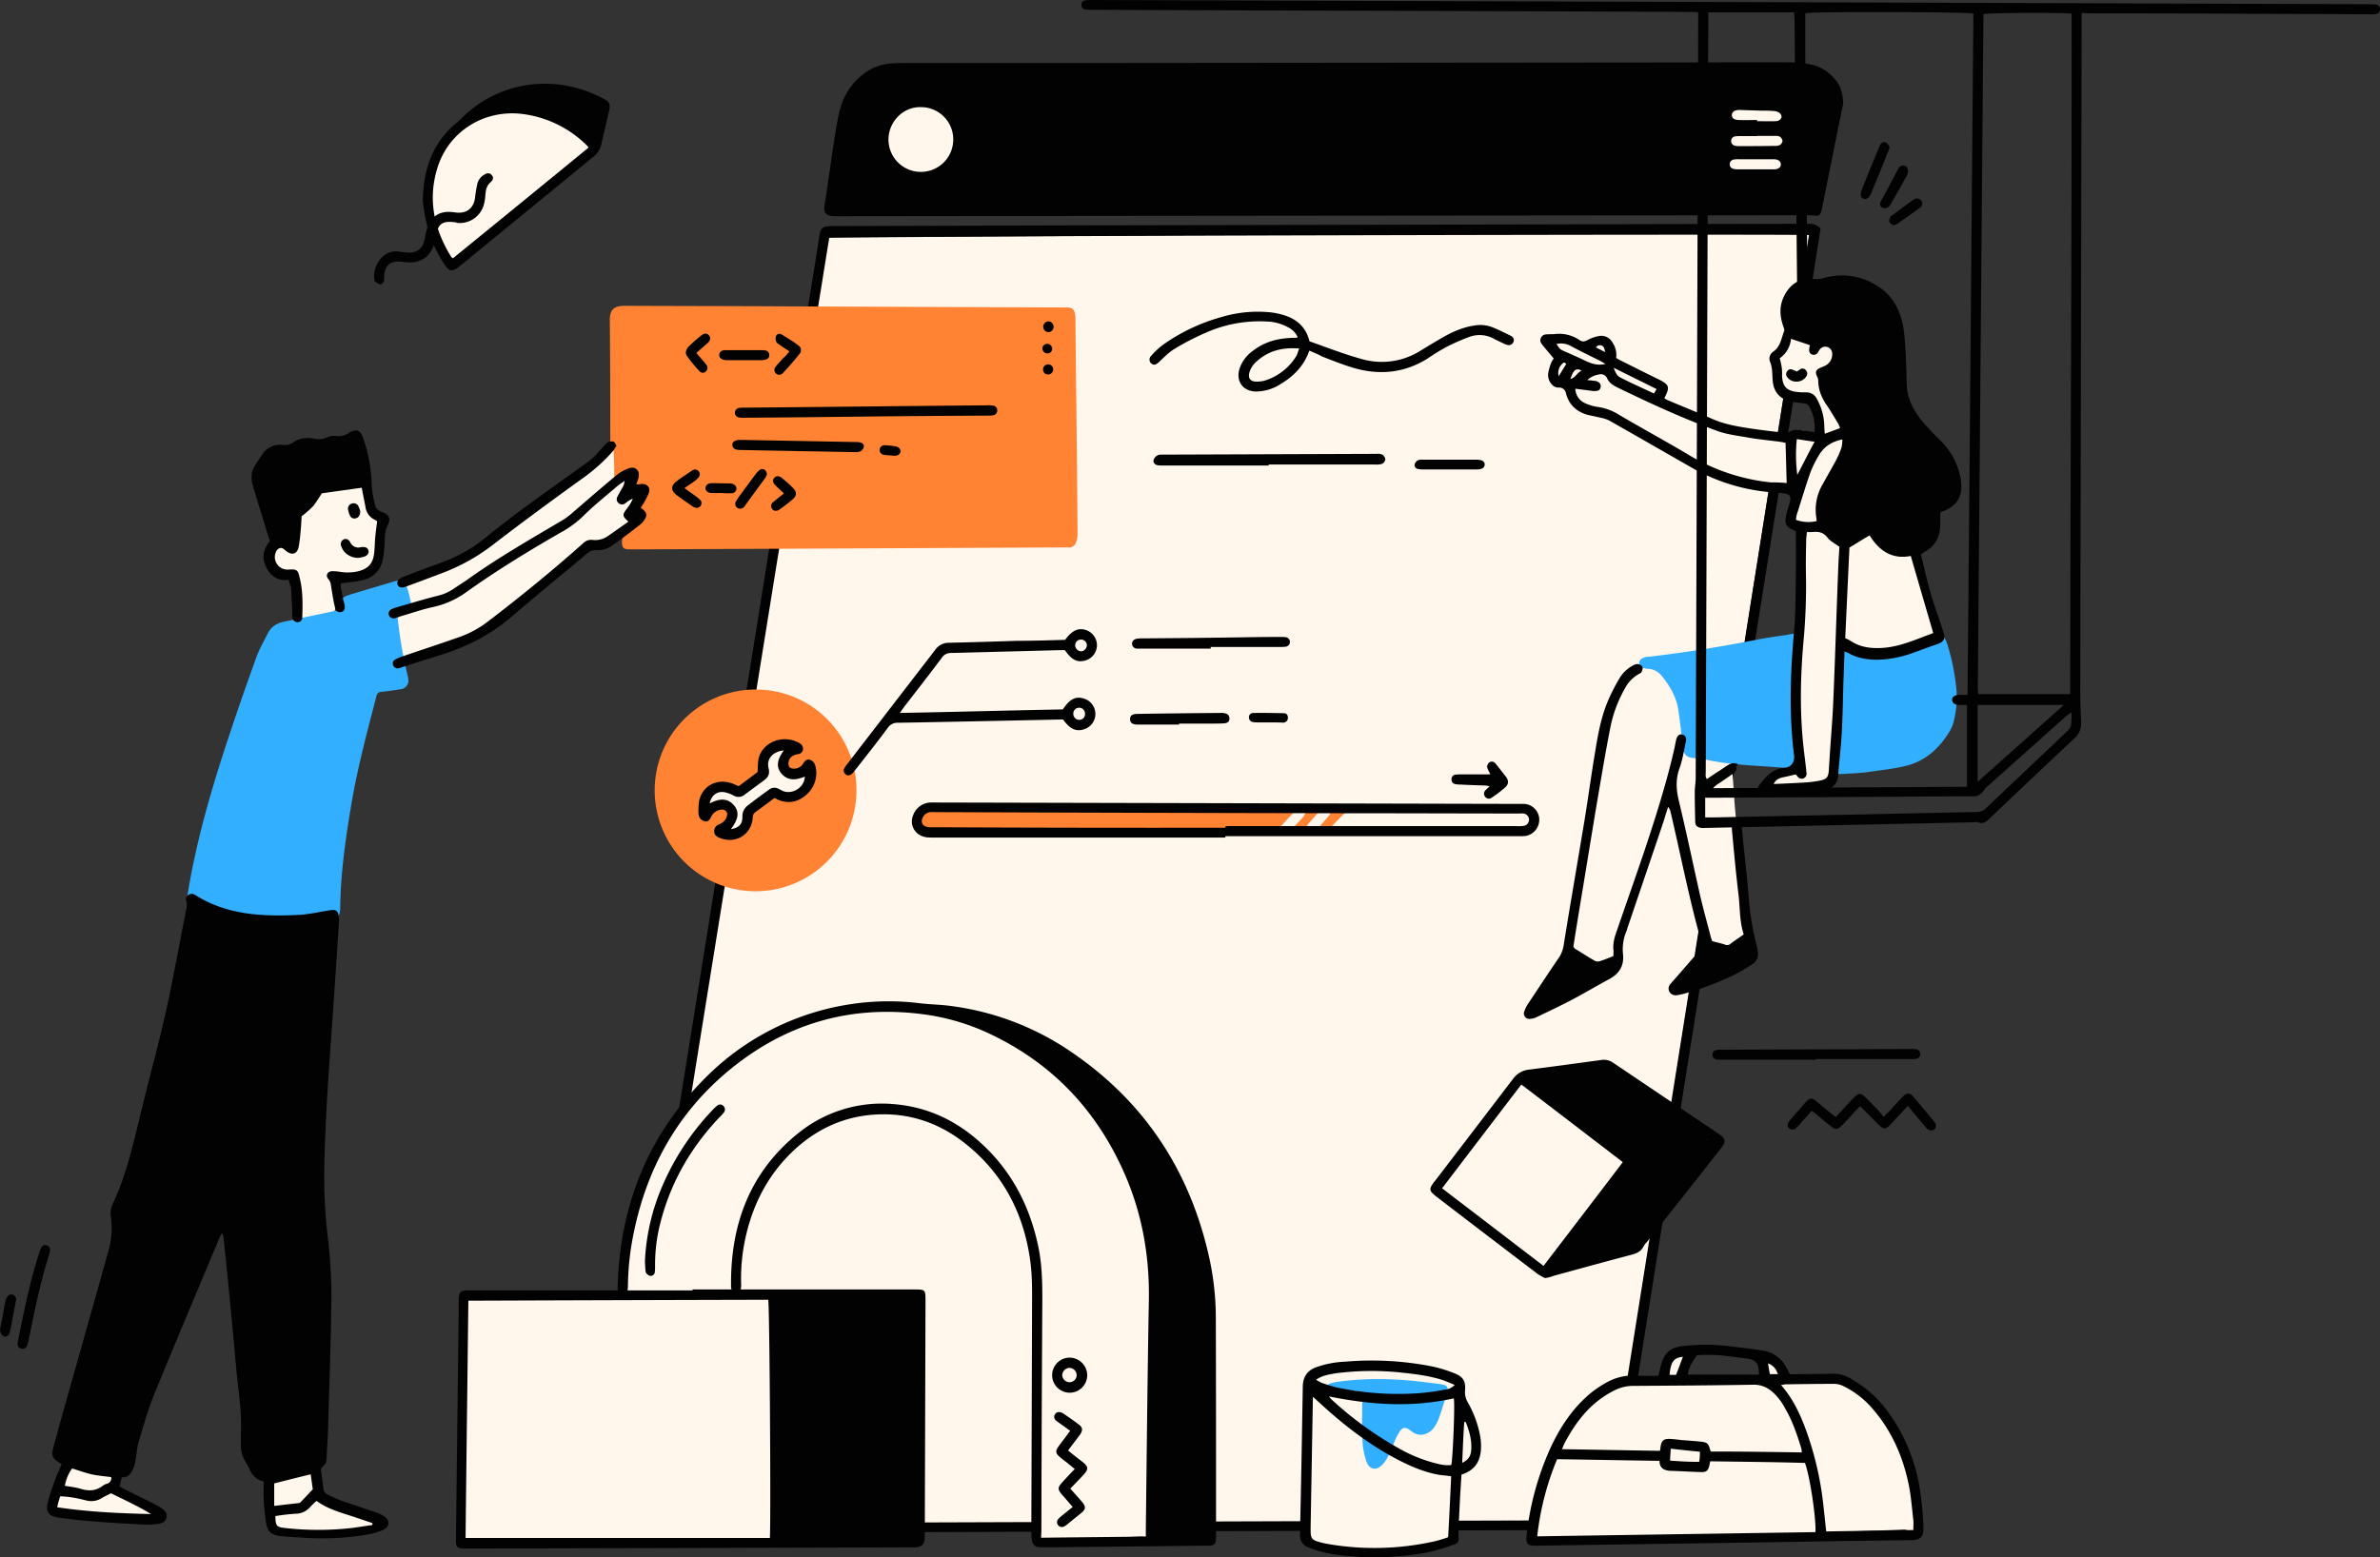
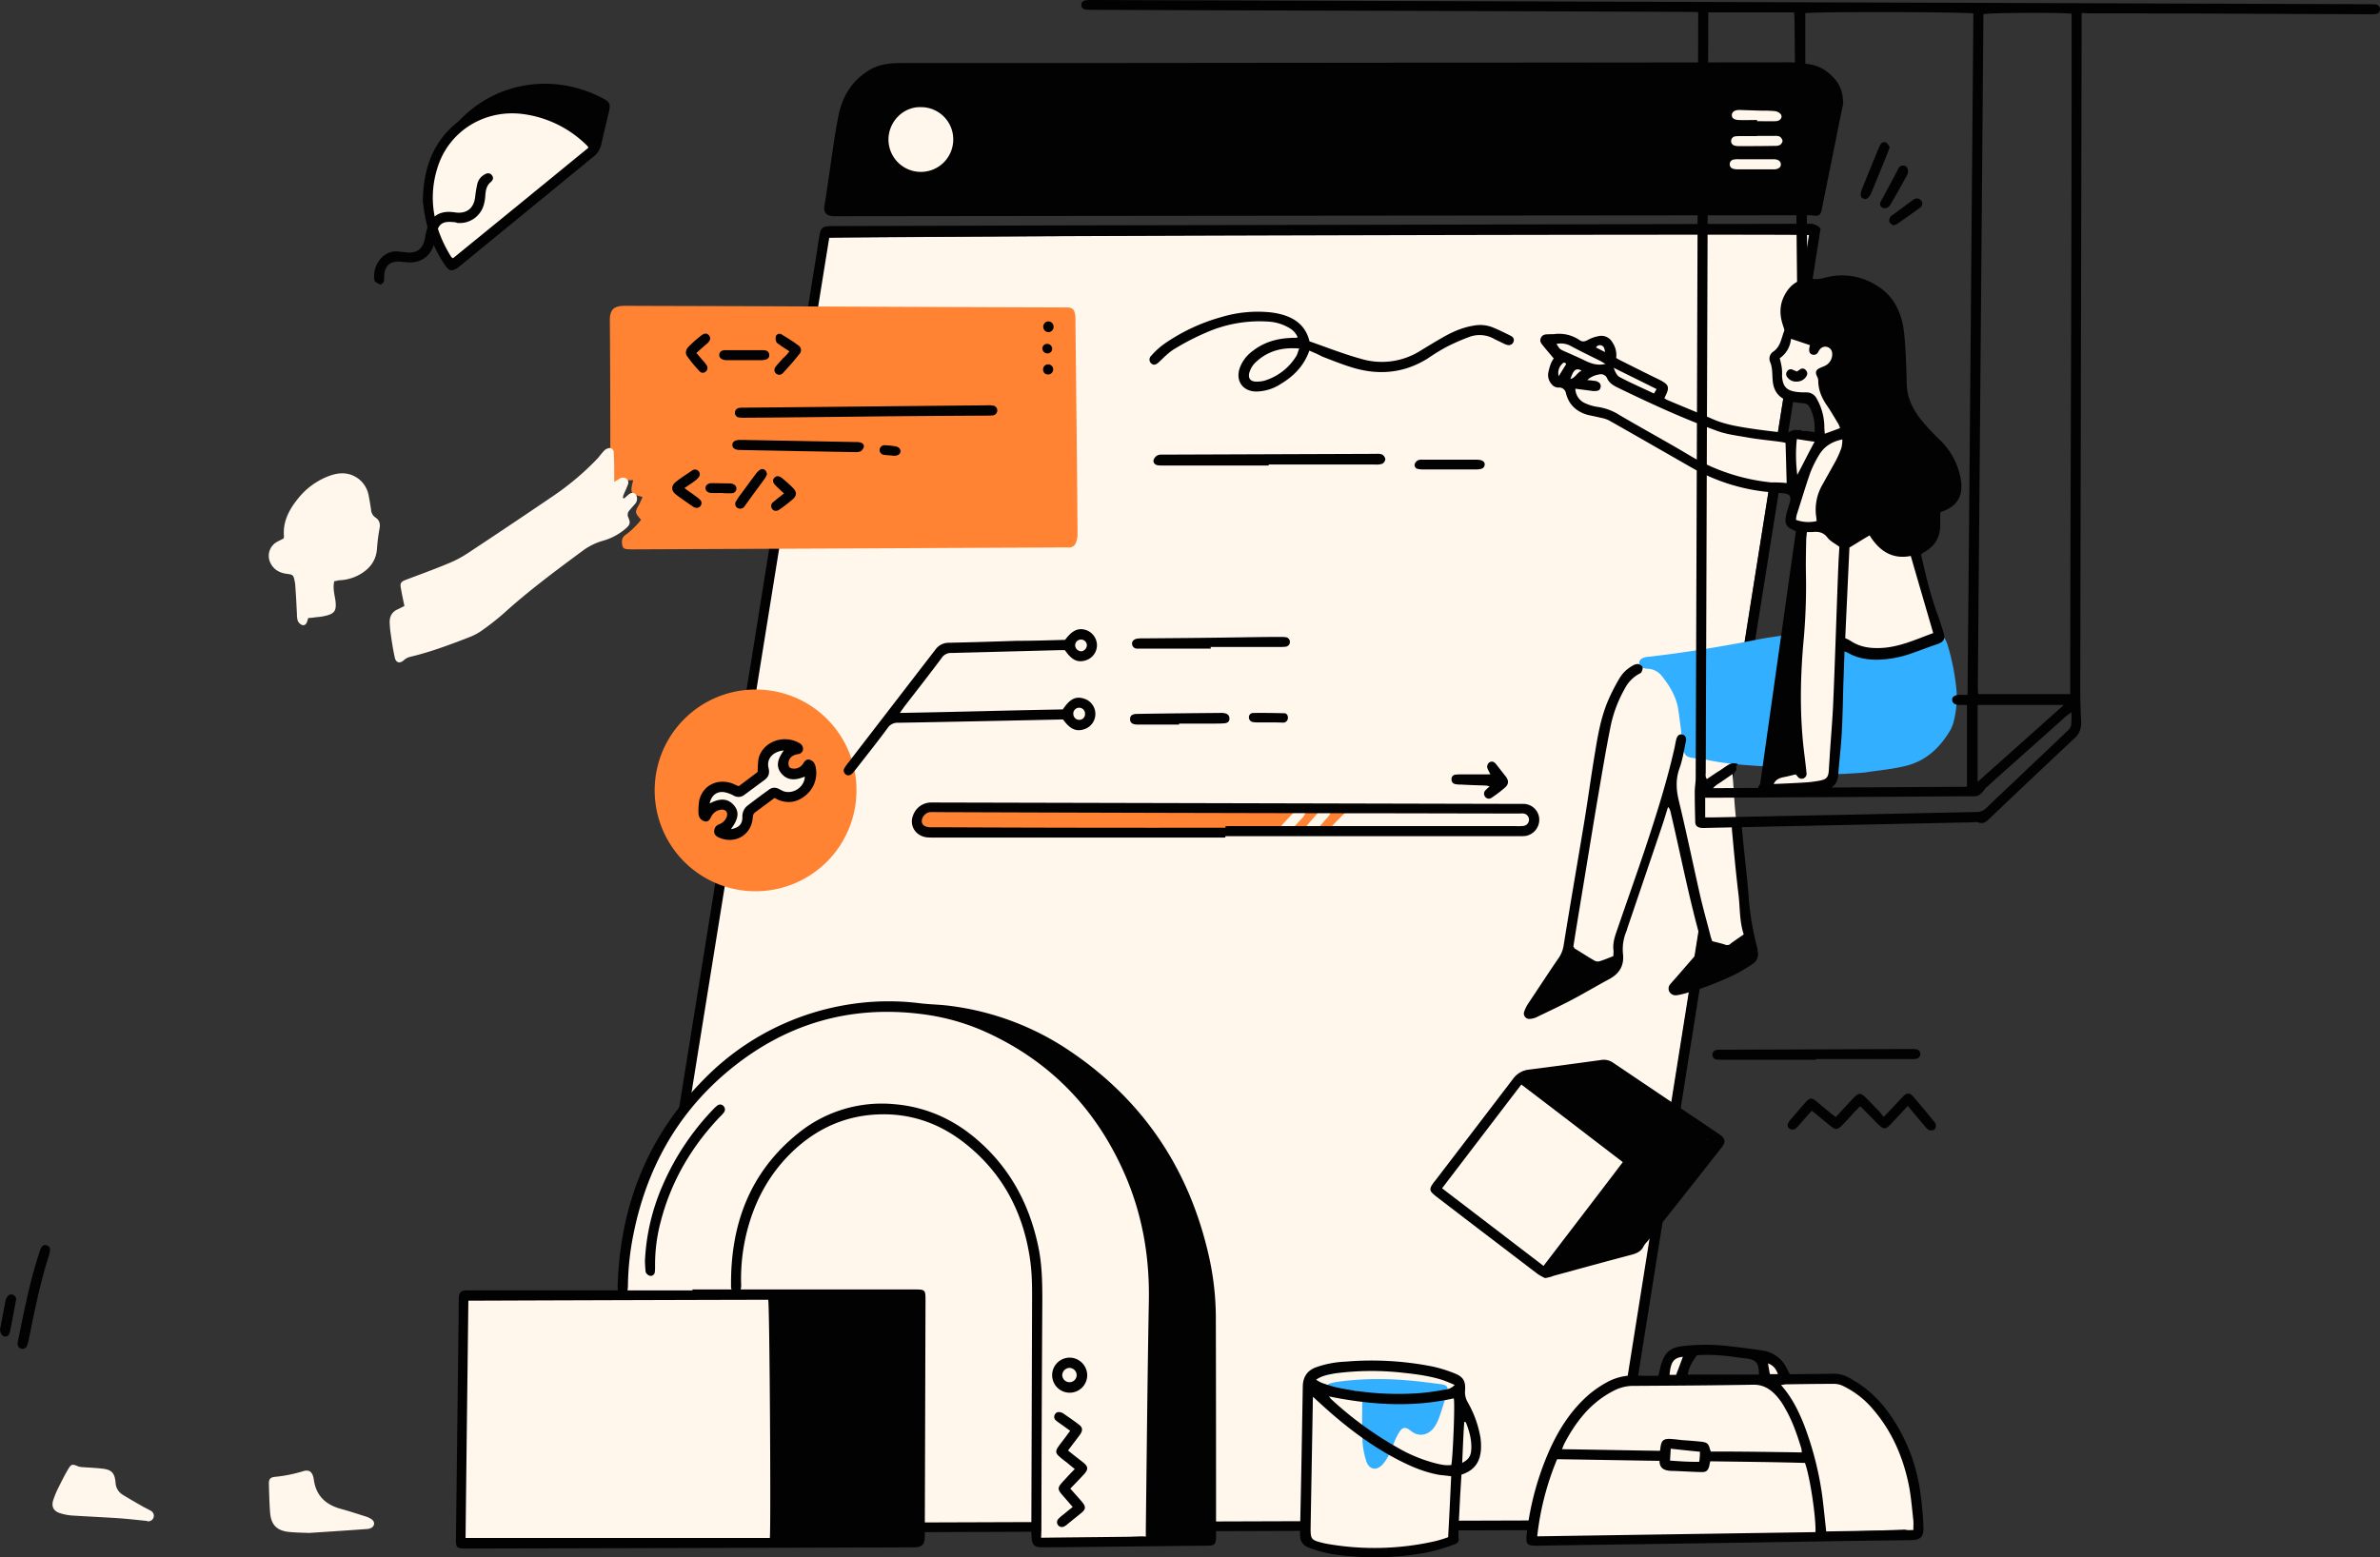
<svg xmlns="http://www.w3.org/2000/svg" viewBox="0 0 1221.5 799.54" id="AppDevelopment">
  <rect x="0" y="0" width="1221.5" height="799.54" fill="#333333" stroke="none" />
  <g data-name="Layer 2" fill="#020202" class="color000000 svgShape">
    <g fill="#020202" class="color000000 svgShape">
      <g fill="#020202" class="color000000 svgShape">
        <g data-name="Building-Product" fill="#020202" class="color000000 svgShape">
          <g fill="#020202" class="color000000 svgShape">
            <path fill="#fff6ec" d="m421.29 122.05 505.08-3.57a2 2 0 0 1 2 2 1.72 1.72 0 0 1 0 .32q-8.85 57.22-12.92 82.36-6.95 43.83-13.88 87.66c-3.79 23.85-7.47 47.7-11.26 71.55-4 25.17-7.95 50.33-12 75.38-3.56 22.42-7.11 45-10.67 67.38s-7.12 45-10.67 67.39-7.12 45-10.68 67.38-7.11 45-10.67 67.39c-3.32 21.11-6.64 42.1-10 63.21-.59 3.93-1.3 7.87-1.9 11.8a2.59 2.59 0 0 1-2.61 2.39c-1.3.12-2.61.12-3.91.12q-238.53.72-476.95 1.55c-6.4 0-12.69.12-19.09.12-4.27 0-6-2-5.34-6.32 4-25.53 8.18-51.17 12.22-76.69 3.79-23.49 7.47-47.11 11.26-70.6 3.56-22.31 7.12-44.49 10.67-66.79s7.12-44.49 10.68-66.79c3.79-23.5 7.59-47.11 11.38-70.6 3.56-22.31 7.12-44.49 10.67-66.79 3.8-23.5 7.59-47.11 11.39-70.61l10-62.61c3.32-20.63 6.64-41.27 9.84-61.9 2.26-14.19 4.63-28.5 6.88-42.7a9.88 9.88 0 0 1 .48-2.03Z" class="colorffffff svgShape" />
            <path d="M934.36 117.35c-.84 5.4-1.68 10.8-2.52 16.08-3.36 21.48-6.84 42.84-10.2 64.32l-9.36 59c-3.24 20-6.36 40.08-9.6 60.12q-5 31.68-10.08 63.24c-3.12 19.92-6.36 39.84-9.48 59.76-3.36 21.36-6.84 42.6-10.2 64-3.12 19.92-6.36 39.84-9.48 59.76l-9.36 59c-3.24 20-6.36 40.08-9.6 60.12q-5 31.68-10.08 63.24c-1.68 10.32-3.36 20.64-4.92 31-.36 2.16-.72 4.2-1.08 6.36a2.33 2.33 0 0 1-2.28 2c-1.44.12-2.88.12-4.2.12q-186.48.54-373.08 1.2c-42.24.12-84.48.36-126.6.48h-2.64c-4 0-5.76-2-5.28-6 .36-3.12 1-6.24 1.44-9.36 4.08-25.56 8.16-51 12.36-76.56 4.2-26.4 8.52-52.68 12.84-79.08 3.84-23.64 7.56-47.4 11.4-71 3.6-22.44 7.2-44.76 10.8-67.2s7.2-44.76 10.8-67.2c3.84-23.64 7.68-47.4 11.52-71 3.6-22.2 7.08-44.4 10.68-66.48l11.52-71.64 10.08-63c1-5.76 1.8-11.64 2.76-17.4.72-4.32 1.56-5 6-5.16l123.36-.36q189.72-.36 379.32-.84a7.11 7.11 0 0 1 5.16 2.48ZM823.6 780.47q52.56-330.3 105-659.76c-4.2-.72-500 .6-503 1.32q-53.1 329.76-106.32 660.12 252.5-.9 504.32-1.68Z" fill="#020202" class="color000000 svgShape" />
          </g>
          <g fill="#020202" class="color000000 svgShape">
            <path fill="#fff6ec" d="M593.05 783.22a10.42 10.42 0 0 1 2.52.48 4.27 4.27 0 0 1 1.68 2.16 2 2 0 0 1-1.68 2.4 8.91 8.91 0 0 0-4.08 1.8 3 3 0 0 1-2.64-.24c-1.08-1.08-2.28-1-3.6-1-16.8.84-33.6 1.56-50.28 2.4-3.6.12-4.08-.24-4-3.72.84-38.76 1.32-77.4 2.64-116.16.6-16.92-1.92-33-8.52-48.48-7.2-16.56-17.76-30.48-32.76-40.8a71 71 0 0 0-40.44-13.2c-17.16-.12-32.28 5.76-45.12 17-14.16 12.48-22.56 28.32-26.88 46.56a102.54 102.54 0 0 0-2.52 25.68c.12 4.08-.72 4.92-4.8 5.28a19.38 19.38 0 0 1-2.64 0c-14.88-.12-29.64-.36-44.52-.48a14.52 14.52 0 0 1-2.28-.12A2.56 2.56 0 0 1 321 660c.36-6.36.48-12.84 1.2-19.2a133.14 133.14 0 0 1 30.72-72.72c23-27.6 52.68-44.16 88.32-48.84 68.4-9.12 131.4 33.6 148.32 99.24a135.82 135.82 0 0 1 4.2 27.72c.12 2.88-.24 5.88-.24 8.76l-.36 124.68a34.9 34.9 0 0 0-.11 3.58Z" class="colorffffff svgShape" />
            <path d="M534.32 789.46c18.12-.24 35.76-.36 53.76-.6v-4.08c.48-39 .84-78.12 1.56-117.12.36-21.48-3-42.12-11.16-62-14-33.72-37-59-70.2-74.76a114 114 0 0 0-33.72-10.08c-38.52-5.28-72.6 5-102.12 30.12-25.44 21.72-40.68 49.68-47.28 82.44a141.43 141.43 0 0 0-2.88 26.62 11.84 11.84 0 0 1-.36 2.88 2.18 2.18 0 0 1-2.52 1.68 2.32 2.32 0 0 1-2.28-1.92 14.52 14.52 0 0 1-.12-2.28c1.2-41.52 15.48-77.52 45-107a132.74 132.74 0 0 1 75.24-37.92 128.67 128.67 0 0 1 34-.48c5.4.72 10.92.72 16.32 1.44a141.22 141.22 0 0 1 62.4 23.76c37.32 25.44 60.48 60.6 70.44 104.52a144.89 144.89 0 0 1 3.6 30.42c.12 37.92.12 76 .12 113.88 0 3.84-.84 4.56-4.32 4.56-27.24.24-54.48.6-81.84.84h-3.24c-3.72 0-5-1.2-5.28-5-.12-1.44-.12-2.88-.12-4.2l.36-112.2c0-8.4.24-16.8-.84-25.08-3.12-23.88-13.32-44.4-32.28-59.88-13.56-11.16-29.16-16.8-46.92-15.84-15.84.84-29.64 7-41.28 17.52-14 12.72-22.2 28.68-26 46.92a97.65 97.65 0 0 0-2 22.08 11.35 11.35 0 0 1-.12 2.88 2.33 2.33 0 0 1-2.28 2 2.45 2.45 0 0 1-2.52-1.68 3.54 3.54 0 0 1-.24-1.56c-.36-31.44 9.48-58.56 34.68-78.72a68.09 68.09 0 0 1 49-14.76c17.16 1.44 31.92 8.4 44.52 19.92 15.72 14.28 25 32.16 29.4 52.8 2 9.24 2.16 18.6 2.16 28q-.36 59-.48 118.2Z" fill="#020202" class="color000000 svgShape" />
            <path fill="#fff6ec" d="M316.66 791.71h-72.52c-1.92 0-3.85-.24-5.65 1a2.16 2.16 0 0 1-3.25-1.56 11.57 11.57 0 0 1-.24-2.87c1-35.06 1.92-70.23 2.89-105.29.12-3.71.12-7.42.24-11.13a11.6 11.6 0 0 1 .24-2.87c.48-3.47 1.2-4 4.69-4 17.68.24 35.36.6 53.16.84 31.75.6 63.38 1.07 95.13 1.67 5.41.12 5.65.36 5.65 5.87-.36 36.37-.84 72.86-1.2 109.24v6.82c0 2-.84 3-2.89 3.11h-76.13a2.34 2.34 0 0 1-.12-.83Z" class="colorffffff svgShape" />
            <path d="M355.41 662h113.83c5.64 0 5.76.12 5.76 5.65l-.36 119.29v1.93c-.12 4.09-1.32 5.41-5.52 5.53h-1.68q-113.7.36-227.3.6c-6.12 0-6.24 0-6.12-6.25.48-40.17 1-80.45 1.44-120.62v-1.92c.24-2.77 1.2-3.61 4-3.73h116.07c-.12 0-.12-.24-.12-.48Zm39.7 127.59c.6-5.65-.12-120-.84-122.3q-76.63.18-153.89.48c-.48 40.89-1 81.41-1.44 121.82ZM331 647.61a109.2 109.2 0 0 1 9-38.85 131.69 131.69 0 0 1 25.9-39.09 17.37 17.37 0 0 1 2.15-2 2.24 2.24 0 0 1 3.22.12 2.47 2.47 0 0 1 .12 3.5 17.38 17.38 0 0 1-2 2.17c-14.44 15.2-24.82 32.82-30.19 53.33a86.16 86.16 0 0 0-3 23.4 19.59 19.59 0 0 1-.12 2.65 2.14 2.14 0 0 1-2.38 2.18 3.49 3.49 0 0 1-2.27-1.81c-.31-1.86-.31-3.67-.43-5.6ZM548.16 744.68c2.7 2.18 5.17 4.11 7.63 6 2.82 2.3 2.94 3.63.36 6.41-2.24 2.42-4.47 4.72-6.82 7.14 2 2.29 3.88 4.35 5.76 6.53 2.35 2.78 2.35 4-.35 6.16-2.35 1.94-4.7 3.75-7 5.69a8.28 8.28 0 0 1-1.65 1.09 2.47 2.47 0 0 1-2.93-3.87 20.18 20.18 0 0 1 2.93-2.54c1.41-1.21 2.82-2.3 4.47-3.63-1.41-1.57-2.59-3-3.88-4.47-4.46-5-4.46-5 0-9.8 1.53-1.69 3-3.26 4.93-5.2-1.52-1.21-2.82-2.3-4.11-3.38a47.88 47.88 0 0 1-3.76-3c-2-1.69-2.11-2.9-.58-5.08 1.17-1.69 2.46-3.26 3.76-5 .7-1 1.4-1.94 2.34-3.15-1.64-1.21-3.17-2.29-4.69-3.38-.83-.61-1.77-1.21-2.59-1.94a2.37 2.37 0 0 1-.47-3.26c.82-1.21 1.88-1.21 3.17-.85a4.92 4.92 0 0 1 1.18.61c2.58 1.81 5.17 3.5 7.63 5.44 2.24 1.57 2.35 3 .83 5.32-1.93 2.6-3.93 5.14-6.16 8.16ZM558 705.94a9 9 0 1 1-8.88-8.94 9.11 9.11 0 0 1 8.88 8.94Zm-5.42-.12a3.77 3.77 0 0 0-3.7-3.56 3.87 3.87 0 0 0-3.7 3.68 3.75 3.75 0 0 0 3.94 3.67 3.67 3.67 0 0 0 3.46-3.79Z" fill="#020202" class="color000000 svgShape" />
          </g>
          <g fill="#020202" class="color000000 svgShape">
            <path fill="#fff6ec" d="m861.67 709.08 48.23-.71a5.65 5.65 0 0 1-2.64-3.94 30.82 30.82 0 0 0-1-3.11c-.48-1.31-.36-2.39.84-3.11a2.31 2.31 0 0 1 3.24.48 28.37 28.37 0 0 1 4.07 5 20.58 20.58 0 0 1 1.44 4.78h2.76c8.76 0 16.4-.12 25.16-.12.36 0 .72.12 1 0 4-1.44 7.08.36 9.72 3 2.88 3 6.63 6.1 8.91 9.44a138.79 138.79 0 0 1 20.6 49.58 71.12 71.12 0 0 1 1 11.34 9.52 9.52 0 0 1-.84 4.07c-.72 1.91-2.88 2.5-4.2.83-1.08-1.43-2.28-1.43-3.72-1.31-15.24.6-30.47 1.07-45.71 1.67-14.64.6-29.15 1.08-43.79 1.55-20.76.72-41.39 1.56-62.15 2.39L792.2 792c-3.36.12-4.08-.6-4.2-3.82a19.91 19.91 0 0 1 .24-3.83c3.48-15.53 7.8-30.7 14.64-45.15a56.49 56.49 0 0 1 23.75-25.57c5.28-3 10.32-5.13 16.56-4.42 4 .48 8 0 12.12 0a7.36 7.36 0 0 0 3.12-.59 5.84 5.84 0 0 1-1.44-.12c-1.92-.48-2.64-1.56-2.16-3.35a20.27 20.27 0 0 1 6.17-10.28 2.31 2.31 0 0 1 3.23-.36 3.27 3.27 0 0 1 1.08 2.75c-.89 3.82-2.31 7.74-3.64 11.82Z" class="colorffffff svgShape" />
            <path d="M851.12 706.3c.48-1.92.84-3.48 1.2-5 2-7.08 4.8-9.6 12.12-10.32a102.21 102.21 0 0 1 21.84 0c6.12.72 12.36 1.44 18.48 2.4a16 16 0 0 1 11.88 8.4c.6 1.08 1.2 2.28 1.92 3.72H922c6.24-.12 12.48-.12 18.6-.24a16.06 16.06 0 0 1 8.16 1.92 59.39 59.39 0 0 1 19.68 16.92 90.43 90.43 0 0 1 16.92 40.68 166.71 166.71 0 0 1 1.8 18.84c.24 5.52-1.44 7.08-6.84 7.08-19.2.24-38.4.48-57.6.84-44.4.72-88.8 1.32-133.2 2-6 .12-6.6-.6-5.88-6.6a147.31 147.31 0 0 1 12-43.32c4.2-9.12 9.48-17.64 16.8-24.84a52.88 52.88 0 0 1 11.4-8.64 28.4 28.4 0 0 1 15.24-4c4.12.28 7.92.16 12.04.16Zm26.64 43.92c-.24 1-.36 1.56-.48 2.28-.72 2.64-1.56 3.36-4.44 3.24-5-.12-10-.48-15-.6-3.36-.12-6.12-1.08-6.12-5.16-17.64-.24-35-.6-52.56-.84a143.59 143.59 0 0 0-10.2 39.6l142.8-2.16c.36-7.32-2.88-28.92-5.4-35.52-16.2-.48-32.36-.6-48.6-.84Zm47-4.56c-.12-1-.12-1.56-.24-2-2.16-7.08-4.56-14.16-8.28-20.52a32.15 32.15 0 0 0-4.68-6.72c-3.12-3.36-6.72-5.64-11.88-5.52-20.28.36-40.56.48-60.84.6a21.59 21.59 0 0 0-10.64 2.5 49.26 49.26 0 0 0-8.52 5.52c-7.32 5.88-12.6 13.56-16.92 21.84-.36.72-.6 1.56-1.08 2.64 17 .24 33.6.6 50.28.84a13.77 13.77 0 0 0 .24-1.68c.48-3.6 1.56-4.56 5-4.44 1.92.12 4 .36 5.88.6 3.36.24 6.72.48 10.08.84 3 .36 3.72 1 4.44 3.84a8.27 8.27 0 0 0 .48 1.2c15.52-.02 31 .22 46.72.46Zm12.48 40.56 44.76-.72c0-1.92.12-3.36 0-4.92-.72-6.36-1.2-12.84-2.52-19.08-3-14-8.64-26.88-18.12-37.92a46.48 46.48 0 0 0-15.6-12.12 10.79 10.79 0 0 0-4.32-1c-8.28 0-16.56.12-24.84.24-.72 0-1.32.24-2.52.36 5.52 6.24 8.88 13.08 11.76 20.28a165.27 165.27 0 0 1 9.36 36.36c.8 6.04 1.36 12.16 2.08 18.52Zm-71-80.52h36.48c.12-5.88-1.44-7.68-6.6-8.28-3.12-.36-6.24-.84-9.36-1.2a87.42 87.42 0 0 0-15.84-.48c-2.16 3.12-4.2 6.12-4.68 9.96Zm6.24 39.6c-5.28-.48-10-1-15-1.56-.12 2-.24 4-.36 6.12 5.16.36 10.08.72 15 .6a40 40 0 0 0 .36-5.16Zm-8.76-48.72c-4.68.48-6.24 2.52-6.84 9.24h3.36c1.2-3.12 2.28-6 3.48-9.24Zm43.68 3.36c.36 2 .6 3.84 1 5.52h4.08c-1-2.76-2.32-4.46-5.08-5.52Z" fill="#020202" class="color000000 svgShape" />
          </g>
          <g fill="#020202" class="color000000 svgShape">
            <path fill="#fff6ec" d="M670.87 749.17c.24-13 .48-26 .6-39 0-2 1.08-3.1 2.77-4.06 3.6-2.14 7.69-2.86 11.78-3.82 8.05-1.67 16.23-1.43 24.4-.59 11.18 1.07 22.36 2.74 32.82 7.16a47.57 47.57 0 0 1 5.65 2.63c2.53 1.43 2.65 2.74 1.08 5.37a6.61 6.61 0 0 0-.84 3.34c-.36 5-.6 9.91-.84 14.93-.84 16.95-1.8 34-2.52 51-.12 2.87-1.21 4.3-3.85 5.26C731.1 795 720 798 708.5 798.84a79.17 79.17 0 0 1-28.5-3.34 66 66 0 0 1-8.3-3.7 3.94 3.94 0 0 1-1.56-2.27 11.52 11.52 0 0 1-.12-2.87c.24-12.54.48-25.07.84-37.49Z" class="colorffffff svgShape" />
            <path fill="#33afff" d="M699.5 717.28c-1.31-1.21-2.38-2.3-3.69-3.5-3.22.36-6.79.72-10.24 1.2a7 7 0 0 1-1.55.24 2.59 2.59 0 0 1-1.07-5.07 29.18 29.18 0 0 1 3.45-.72c15.24-2.17 30.37-1.69 45.61.24 2.62.36 5.12.61 7.74 1 3.1.48 3.81 1.69 2.86 4.7-1.31 4.11-2.5 8.21-3.93 12.2a21.06 21.06 0 0 1-2.27 4.7c-3.09 4.71-8.21 5.56-12 2.54-.48-.36-.84-.6-1.31-1-1.91-1.08-3.1-1.08-4.53.85a25.28 25.28 0 0 0-2.5 4.58c-1.07 2.54-2 5.07-3.21 7.61a22.24 22.24 0 0 1-3.22 4.95c-3.21 3.5-7 2.77-8.45-1.81a38.64 38.64 0 0 1-1.91-10.26c-.36-6.76-.12-13.64-.12-20.4a6.11 6.11 0 0 1 .34-2.05Zm4.4-.25c7.86 2.3 15.6 1.69 23.35-.6-7.86-.24-15.6-.72-23.35.57Z" class="color6250fe svgShape" />
            <path d="M750.08 757.06c-.24 4.08-.48 7.8-.72 11.64-.24 5.64-.6 11.28-.84 17v2.88c.36 2.76.12 3.6-2.52 4.44a94.1 94.1 0 0 1-14 4.08 146.09 146.09 0 0 1-48.48.72 67.18 67.18 0 0 1-11.64-3.24c-3.24-1.08-4.8-3.48-4.68-7.32.6-25.2 1-50.4 1.44-75.6.12-4.56 2.16-7.92 6.48-9.6a51.32 51.32 0 0 1 15.36-3 160.63 160.63 0 0 1 44.88 2.52 70.83 70.83 0 0 1 11.16 3.48c4.56 1.8 5.76 4.08 5.4 8.88a10.12 10.12 0 0 0 1.32 5.88 55.2 55.2 0 0 1 6.6 18.36 32.16 32.16 0 0 1 .24 5.88c-.4 6.76-3.64 10.94-10 13Zm-5.28.84c-2.52-.36-4.32-.48-6.12-.72-8.88-1.56-17-5.4-24.84-9.72-13.56-7.56-25.68-17.16-37.08-27.72-.84-.72-1.68-1.56-2.88-2.64-.12 1.8-.12 2.88-.12 4l-1.08 61.8c-.12 7.68-.12 7.68 7.32 9.48a5.2 5.2 0 0 1 .6.12 140.49 140.49 0 0 0 56.16-1.32 67.24 67.24 0 0 0 6.48-2c.6-10.76 1.08-20.96 1.56-31.28Zm1.32-40c-21.48 4.8-42.6 3.36-64.08-1 .48.6.84 1.08 1.2 1.44a181.38 181.38 0 0 0 34 24.84 77.34 77.34 0 0 0 19 7.92c2.88.72 5.64 1.44 8.64 1 .76-3.68 1.96-31.88 1.24-34.16Zm-70.68-9.6a19.92 19.92 0 0 0 3 1.68c2.52.84 4.92 1.68 7.44 2.28a151.42 151.42 0 0 0 42.24 3 120.38 120.38 0 0 0 13.2-1.8 7.75 7.75 0 0 0 5.28-2.46c-2.4-1-4.44-1.92-6.6-2.64-6.48-2-13.2-2.88-19.92-3.6a143.58 143.58 0 0 0-35.16.36c-3 .58-6.36 1.06-9.48 3.22Zm75 42.72c3.36-1.68 4.56-3.6 4.68-7.2.24-4.8-1.08-9.24-2.76-13.56 0-.12-.36-.12-.84-.36-.52 7-.72 13.84-1.08 21.16Z" fill="#020202" class="color000000 svgShape" />
          </g>
          <g fill="#020202" class="color000000 svgShape">
            <path fill="#fff6ec" d="M836 596.09a44 44 0 0 1-2.53 4.33c-3.24 4.09-6.61 8.18-10 12.14a271.83 271.83 0 0 0-24.3 33 23.62 23.62 0 0 1-2.89 4c-1.8 2-3.85 2-5.17-.12-3-5.05-7.94-7.7-12.51-10.82-6.38-4.33-12.51-8.66-18.77-13.11-5.29-3.73-10.46-7.58-15.76-11.18-6.13-4.21-6.61-6.26-2-12q18-22.9 36.21-45.81a10 10 0 0 1 1.56-1.69 2.47 2.47 0 0 1 3.49 0 41.74 41.74 0 0 0 3.73 2.65 433.61 433.61 0 0 1 38 26.21c3.25 2.41 5.9 5.53 8.66 8.42a13.23 13.23 0 0 1 2.28 3.98Z" class="colorffffff svgShape" />
            <path d="M792.92 656.14a29.18 29.18 0 0 1-3.6-2c-8.4-6.36-16.8-12.84-25.2-19.2-8.64-6.6-17.28-13.2-26-19.92a25.32 25.32 0 0 1-2.76-2.28c-1.44-1.32-1.56-2.4-.6-4.08a21.22 21.22 0 0 1 1.92-2.64q20-26.1 40-52.32a11.48 11.48 0 0 1 7.92-4.56c12.36-1.56 24.6-3.24 37-4.92a8.32 8.32 0 0 1 6.24 1.32c18.12 12.24 36.36 24.48 54.48 36.72 3.36 2.28 3.6 4 1 7.2q-18.9 24.12-37.92 48a10.75 10.75 0 0 0-1.8 2.28c-1.32 2.88-3.84 3.84-6.72 4.56-13.2 3.48-26.28 7.08-39.48 10.68a17 17 0 0 1-4.48 1.16Zm-12.12-99.36c-13.68 17.88-27.12 35.52-40.68 53.28l52.08 39.84c13.56-17.76 27.12-35.4 40.68-53.28-17.4-13.32-34.56-26.52-52.08-39.84Zm6.36-2.64a1.73 1.73 0 0 0-.24.84l1.08.72 47.52 36.36a3.61 3.61 0 0 0 3.6.6c10.44-2.16 20.88-4.32 31.32-6.36l6-1.2c-1.08-.84-1.56-1.2-2-1.56-16.32-10.92-32.52-21.84-48.84-32.88a5.74 5.74 0 0 0-4.56-1l-18.48 2.52c-5.2.64-10.36 1.24-15.4 1.96Z" fill="#020202" class="color000000 svgShape" />
            <path d="M823.49 548a3.84 3.84 0 0 1 3.34 1.69 11 11 0 0 0 2.75 2.54c7.53 4.35 15.17 8.58 22.58 13.17 3.1 1.93 6 4.47 8.83 6.64 4 3 7.77 5.92 11.71 8.94a12.39 12.39 0 0 1 1.31 1c1.32 1 2.27 2.17 1.91 3.86s-1.79 2.3-3.34 2.54c-5.85 1.09-11.71 2.18-17.56 3.5-4.78 1.09-9.43 2.42-14.09 3.87a4.57 4.57 0 0 1-5-1.21c-8.36-8.45-17.92-15.7-27.47-22.59-5.85-4.23-12.06-8.21-18.16-12.32-.95-.61-1.79-1.21-2.74-1.81a3 3 0 0 1-1.44-3.39c.36-1.57 1.68-1.93 3-2.17a7.29 7.29 0 0 1 1.67-.12c10.15-.24 20.07-2.3 30-3.75a24.78 24.78 0 0 0 2.7-.39Z" fill="#020202" class="color000000 svgShape" />
          </g>
          <g fill="#020202" class="color000000 svgShape">
            <path fill="#fff6ec" d="M265.55 55a76.65 76.65 0 0 1 21.87 3.23c7.17 2.15 12.31 7.18 16.73 12.8 1.31 1.55 1.07 2.87-.48 4.3a25.21 25.21 0 0 1-2.75 2.28c-20.67 16.74-41.23 33.61-61.9 50.47a36.13 36.13 0 0 0-3.59 3.71c-1.19 1.32-2.63 1.68-3.94.48a20.66 20.66 0 0 1-3.23-4.07 48.66 48.66 0 0 1-6.33-35c1.55-7.78 3.94-15.07 8.72-21.53A38.76 38.76 0 0 1 258 55.72c3-.48 5.87-.6 7.55-.72Z" class="colorffffff svgShape" />
            <path d="M217 103.07c.36-17.52 5.64-30.6 17.88-40.44.84-.72 1.56-1.44 2.4-2.28 19.44-19.2 48.72-22.56 72.6-9.6 3 1.56 3.48 2.88 2.76 6.12-1.32 5.76-2.76 11.4-4 17.16a11 11 0 0 1-3.84 6.24c-22.88 18.73-45.68 37.44-68.6 56.16-.24.24-.48.36-.72.6-3.36 2.52-4.92 2.4-7.2-1.08a63.35 63.35 0 0 1-9.48-21.84 97.56 97.56 0 0 1-1.8-11.04Zm85-27.24a3.86 3.86 0 0 0-.48-.84l-.72-.72a57 57 0 0 0-32.4-15.72C248.8 56 230.44 67.19 224.56 86c-5.16 16.32-1.8 31.68 7.08 46 .12.12.36.24.84.6q34.74-28.27 69.52-56.77Z" fill="#020202" class="color000000 svgShape" />
            <path d="M233.18 114.06c-.6 0-1.09-.12-1.45-.12-4.7-.24-6.63 1.2-7.71 5.78-.36 1.69-.6 3.5-1.08 5.19-1.93 6.75-7.11 10.36-14 9.76l-4-.36c-4.58-.24-7.47 2.17-7.71 6.87-.12.84 0 1.81-.12 2.65a2.23 2.23 0 0 1-2.01 2.17 6.63 6.63 0 0 1-2.65-1.57 2 2 0 0 1-.36-1.2c-.85-7 4.58-14.95 12.17-14.11 1.56.13 3 .37 4.58.49 4.7.48 7.83-1.57 9-6.15.37-1.33.49-2.77.85-4.22 1.81-7.71 6.26-11.09 13.49-10.37.61.12 1.33.12 1.93.25 5.67.6 9.16-2.42 9.76-8.08a60.9 60.9 0 0 1 1.13-6.75 7.45 7.45 0 0 1 3.49-4.58c1.45-1 2.89-1 3.86.12s1 2.41-.6 3.74c-2.05 1.8-2.41 4-2.65 6.51a23.05 23.05 0 0 1-.73 4.82 12.81 12.81 0 0 1-13.86 9.52 2.74 2.74 0 0 0-1.33-.36Z" fill="#020202" class="color000000 svgShape" />
          </g>
          <g fill="#020202" class="color000000 svgShape">
            <path fill="#ff8333" d="M439.56 405.84A51.78 51.78 0 1 1 388.08 354a51.6 51.6 0 0 1 51.48 51.84Z" class="colorffd622 svgShape" />
            <path fill="#fff6ec" d="M373.88 411.34c-2.85-.61-5.35-.13-7.26 2.64-1.07 1.56-2.49 1.8-3.57 1a2.88 2.88 0 0 1-.59-3.85 9.11 9.11 0 0 1 7.61-4.92 19.17 19.17 0 0 1 6.43.36 6.45 6.45 0 0 0 5.71-1.2c2.5-1.92 5.11-3.6 7.61-5.52a5.35 5.35 0 0 0 1.55-2.64 30.05 30.05 0 0 0 .59-3.6 15.29 15.29 0 0 1 4.05-8.05c2-2.16 4.52-2.52 7-2.52a2.32 2.32 0 0 1 2 3.48 8.35 8.35 0 0 1-1.55 2c-1.78 2.16-1.3 6.61.72 8.29 1.07 1 2.38.84 3.69.48 1.07-.36 2.14-1 3.33-1.32 2.73-1 4.64.48 4.76 3.48.12 3.84-3 7.92-6.78 9.12a13.42 13.42 0 0 1-9.17-.6 3.6 3.6 0 0 0-3.92.36c-2.38 1.68-4.88 3.25-7.38 4.81a6.17 6.17 0 0 0-2.85 4.2c-.36 1.44-.84 3-1.31 4.44a10.85 10.85 0 0 1-7.26 7c-1.19.36-2.38.48-3.33-.6a2.91 2.91 0 0 1 0-3.6c.48-.84 1.07-1.56 1.55-2.52a5.41 5.41 0 0 0 .12-4.68 56.86 56.86 0 0 0-1.75-6.04Z" class="colorffffff svgShape" />
            <path fill="#ff8333" d="M576.72 425.76c-26.88.24-61.44.6-96 1a9.75 9.75 0 0 0-2.64.12c-2.88.6-4-.72-5-3a8.57 8.57 0 0 1 2.52-10.32c1.32-1 2.76-1.68 4.2-.6s2.76 1 4.32 1c25.68.24 51.24.36 76.92.6l127.56 1.08a9.75 9.75 0 0 1 2.64.12c.84.36 1.92 1 2.16 1.68a6.49 6.49 0 0 0 1.6 3.16c1.32 1.32.6 3.24-1.32 3.84a11.88 11.88 0 0 1-3.6.24c-35.24.32-70.4.72-113.36 1.08Z" class="colorffd622 svgShape" />
            <path fill="#fff6ec" d="M670 417.19a13.66 13.66 0 0 1-1.11 2.21c-2.36 2.55-4.71 5.1-7.06 7.54a3.67 3.67 0 0 1-.74.58 2.74 2.74 0 0 1-3.1 0 2.25 2.25 0 0 1-.62-3.13 16.48 16.48 0 0 1 1.86-2.21c1.86-2.09 3.84-4.06 5.82-6.15a2.63 2.63 0 0 1 3.34-.69 13.27 13.27 0 0 1 1.61 1.85ZM690.41 428a21.25 21.25 0 0 0-4.67.84c-1.31.35-2.39.35-3.23-.72a2.24 2.24 0 0 1 .36-3.21c2.87-3.09 5.86-6.07 8.85-9a2.87 2.87 0 0 1 3.59-.36 9.57 9.57 0 0 0 3.59 1l78-.36a7.23 7.23 0 0 0 2.27-.12c2.87-.59 4.55 1.31 5.38 3.22 1 2.26.36 6-1.31 7.26a5.24 5.24 0 0 1-2.39.71c-15.32-.12-30.75 0-46.06.24-14.79.1-29.55.22-44.38.5ZM680.21 414c1.95.12 3.17 1.62 2.68 3.11a5.13 5.13 0 0 1-1.1 2c-2.19 2.49-4.38 5.1-6.58 7.59-.49.49-1 1.12-1.59 1.24a3.93 3.93 0 0 1-2.68-.37 2.19 2.19 0 0 1-.61-3l.73-1.12c2.32-2.73 4.64-5.35 7.08-8a9.38 9.38 0 0 1 2.07-1.45Z" class="colorffffff svgShape" />
            <path d="M397.47 409.69c-3.36 2.52-6.6 4.92-9.84 7.32-1.2.84-1.2 1.92-1.32 3.12-.84 8.64-9 13.32-17 10-1.44-.6-2.76-1.44-2.76-3.24s.84-3 2.52-3.72a6.22 6.22 0 0 0 3.84-3.72c1-2.4-.6-4.2-3.12-3.72a6.47 6.47 0 0 0-4.8 3.6c-.72 1.44-1.56 2.88-3.48 2.28a4.11 4.11 0 0 1-3-3.84 32.29 32.29 0 0 1 .36-6.84c1.8-7.68 9.24-11.4 16.8-8.76 1.08.36 2.16 1 3.48 1.44 3.24-2.4 6.6-4.92 9.72-7.32a53.44 53.44 0 0 1 .36-6.36c1.68-8.76 12.6-13.32 21.12-8.4a3.33 3.33 0 0 1 1.8 3.24 2.81 2.81 0 0 1-2.64 2.4c-1.92.36-3.6 1.08-4.44 2.88a4.62 4.62 0 0 0-.24 3.12c.36 1.32 1.8 1.44 3 1.44a5.44 5.44 0 0 0 4.32-2.52c.84-1.32 1.8-2.64 3.6-2s2.52 2 2.88 3.72a14.77 14.77 0 0 1-5 14.4c-4.2 3.6-9 4.56-14.28 2.4-.56-.32-1.04-.56-1.88-.92Zm-22.32 16c4.08-.72 5.88-2.52 5.88-6.24a6.86 6.86 0 0 1 2.52-5.76c3.72-2.88 7.44-5.64 11.28-8.4a4.39 4.39 0 0 1 4.68-.36c.84.36 1.56.84 2.4 1.2 5 1.92 11-2 11.16-7.44-4.32 1.8-8.64 2.4-12-1.56s-1.56-8 1.2-11.88c-5.64.6-9 4.32-7.8 9.12.72 3-.24 4.8-2.52 6.36l-9.72 7.2a4.89 4.89 0 0 1-5.76.48 16.09 16.09 0 0 0-4.56-1.68c-3.84-.72-6.84 1.56-7.68 5.76 4.32-2.28 8.76-3.24 12.36.84s1.56 8.24-1.44 12.32ZM546.66 328.49c3.6-4.91 6.85-6.34 10.81-5a8.29 8.29 0 0 1 5.53 7.79 8.19 8.19 0 0 1-5.89 7.78c-4.08 1.2-7-.12-10.57-5.27h-3.13l-55 1.44a5.65 5.65 0 0 0-5.17 2.63c-6.25 8.39-12.74 16.65-19.1 24.91-.61.84-1.21 1.68-2.29 3.24 28.36-.48 56.12-1.32 83.64-1.8 3.48-5.27 6.48-6.83 10.57-5.63a8.23 8.23 0 0 1 .36 15.81c-4.08 1.32-7.21 0-10.81-5h-1.45c-27.75.6-55.39 1.2-83.15 1.67a6 6 0 0 0-5.41 2.64c-5.28 7.18-10.81 14.13-16.34 21.2-.6.71-1.2 1.55-1.92 2.27-1.2 1.08-2.52 1.2-3.49.24a2.39 2.39 0 0 1-.36-3.23 17 17 0 0 1 1.33-1.92c15.14-19.64 30.16-39.16 45.3-58.8a8.33 8.33 0 0 1 6.61-3.47c11.65-.24 23.31-.6 35.08-1 8.19.01 16.44-.26 24.85-.5Zm7.09 34.85a3 3 0 0 0-2.89 3.23 3.08 3.08 0 0 0 3.13 3 2.94 2.94 0 0 0 2.88-3.24 3 3 0 0 0-3.12-2.99Zm4.08-32.21a3 3 0 0 0-3.36-2.76 2.94 2.94 0 0 0-2.65 3.12 3.2 3.2 0 0 0 3.37 2.87 3.33 3.33 0 0 0 2.64-3.23ZM628.87 430h-149c-1.44 0-2.88 0-4.2-.12-5.87-.7-9.23-6.23-6.95-11.53a9.82 9.82 0 0 1 9-6.35H481l297.77.71H782a8.18 8.18 0 0 1 8 7.76 8.47 8.47 0 0 1-7.08 8.71 31.59 31.59 0 0 1-3.23.11H629a1.48 1.48 0 0 0-.13.71Zm.12-5.06v-.82H778a21.85 21.85 0 0 0 4-.12 3.2 3.2 0 0 0-.12-6.35 10.26 10.26 0 0 0-1.92 0c-26.85 0-53.59-.12-80.44-.12q-109.5-.18-219-.59a29.18 29.18 0 0 0-3.24 0 5 5 0 0 0-4.2 4.71c.12 1.88 1.56 2.94 4.2 3.06h3.6q74.04.35 148.12.23ZM621.44 333h-37.8a2.56 2.56 0 0 1-2.63-2.45c-.12-1.35 1-2.45 2.75-2.69a21.21 21.21 0 0 1 2.87-.13c15.91-.12 31.94-.24 47.85-.49 7.54-.12 15-.24 22.5-.24a23 23 0 0 1 2.87.12 2.46 2.46 0 0 1-.12 4.9 18.51 18.51 0 0 1-2.63.12h-35.89a1.4 1.4 0 0 1 .23.86ZM605.19 372h-21.07c-2.91 0-4.12-.89-4.12-2.81s1.21-2.68 3.88-2.68c14.41-.25 28.82-.38 43.11-.51a4.69 4.69 0 0 1 1.34.13c1.45.25 2.54.89 2.66 2.55s-.85 2.55-2.79 2.68-4.11.13-6.29.13h-16.84a1 1 0 0 1 .12.51ZM651.35 370.88H645a15.47 15.47 0 0 1-2.24-.23 2.42 2.42 0 0 1-1.76-2.36 2.11 2.11 0 0 1 1.88-2.24c5.41-.12 10.82 0 16.23.12 1.29 0 2 1.18 1.88 2.59a2.43 2.43 0 0 1-2.35 2.24c-2.36-.12-4.82-.12-7.29-.12ZM672 180c-2.76 7.87-8 13.12-14.75 17.17a23.53 23.53 0 0 1-12.38 3.83c-7 0-10.8-5.37-8.64-11.92a18.66 18.66 0 0 1 6.84-9c5.52-4.29 11.88-6.2 18.83-6.56 1.2-.11 2.4-.11 3.6-.11.12 0 .12-.12.48-.36a10.07 10.07 0 0 0-4.44-4.77 23.67 23.67 0 0 0-10.54-3.17 68 68 0 0 0-31.91 5.6 129.44 129.44 0 0 0-16.19 8.35c-3 1.79-5.4 4.29-7.92 6.68-1.68 1.55-2.76 1.91-4 .95a2.63 2.63 0 0 1-.12-4.05 38.56 38.56 0 0 1 7-6.32 96.06 96.06 0 0 1 28.79-13.48 64.86 64.86 0 0 1 23.87-2.62 38.17 38.17 0 0 1 8 1.43c6.72 2 11.76 6.08 13.56 13.59 8.88 3.1 17.63 6.56 26.75 9.07a37.08 37.08 0 0 0 29.87-4.06c3.72-2.26 7.44-4.53 11.16-6.68 5.15-3 10.55-5.48 16.67-6.43a17.46 17.46 0 0 1 10.2 1.19c2.87 1.19 5.75 2.62 8.51 4 1.56.72 2 1.91 1.56 3.1a2.58 2.58 0 0 1-3.12 1.67 8.35 8.35 0 0 1-2.16-.83c-1.44-.72-3-1.43-4.43-2.15a15.17 15.17 0 0 0-13.2-1.07 110.7 110.7 0 0 0-11.64 5.13 109.28 109.28 0 0 0-9.45 5.82c-12.36 7.75-25.55 8.82-39.23 4.53-5-1.55-10.07-3.58-15-5.49-2.03-1.12-4.07-1.95-6.57-3.04Zm-5.16-1.07c-8.52-.71-15.71 1.07-21.83 6.56a11.76 11.76 0 0 0-3.84 6c-.6 2.62.48 4.29 3.24 4.41a15.07 15.07 0 0 0 4.56-.47 29 29 0 0 0 16.55-13c.48-.99.7-2.18 1.3-3.49ZM651.1 239h-53.69a26.67 26.67 0 0 1-3.22-.13c-1.32-.26-2.4-1.17-2.16-2.6a4.19 4.19 0 0 1 1.97-2.47 5 5 0 0 1 2.51-.4l110.07-.4a5.37 5.37 0 0 1 2.87.39 3.44 3.44 0 0 1 1.55 2.35 3.15 3.15 0 0 1-1.55 2.34 9.45 9.45 0 0 1-3.83.39h-54.4a1.05 1.05 0 0 0-.12.53ZM764.93 397.54c-.48-1-1.07-1.94-1.43-2.9a2.65 2.65 0 0 1 1.19-3.4c1.3-.6 2.25 0 3.08 1 1.66 2.06 3.21 4.12 4.87 6.18s1.89 4-.12 5.82a64.1 64.1 0 0 1-7 5.33 2.35 2.35 0 0 1-3.44-.73 2.49 2.49 0 0 1 .47-3.27 17.75 17.75 0 0 1 2-1.82 9.51 9.51 0 0 0-2.25-.48c-4.15-.12-8.42-.24-12.58-.49a11.41 11.41 0 0 1-2.84-.24 2.26 2.26 0 0 1-1.9-2.42 2.22 2.22 0 0 1 2.13-2.43 22.64 22.64 0 0 1 2.85-.12ZM744 241h-13.46a10.57 10.57 0 0 1-2.68-.23 2 2 0 0 1-1.82-2.32 3.41 3.41 0 0 1 1.58-2.09 4.77 4.77 0 0 1 2.55-.35h27.69c2.8 0 4.25.93 4.13 2.55s-1.33 2.44-4.25 2.44Z" fill="#020202" class="color000000 svgShape" />
          </g>
          <g fill="#020202" class="color000000 svgShape">
            <path d="M946 53.2c-.6 2.76-1.32 6.26-2 9.63-3 14.93-6 29.74-9 44.68-.6 3-1.44 3.49-4.44 3.13-1.2-.12-2.4-.12-3.6-.12q-247.86.18-495.73.48H428c-4-.12-5.52-1.81-4.8-5.9s1.32-8.43 1.92-12.65c1.68-11 3-21.91 5.15-32.75 2-10.24 7.08-18.67 16.55-24.09 5.28-3 11-3.25 16.79-3.25h83.34l371.5-.36a58.9 58.9 0 0 1 11.27 1.2c5 1 9 3.86 12.23 7.71 2.73 3.25 3.93 7.23 4.05 12.29Z" fill="#020202" class="color000000 svgShape" />
            <path fill="#fff6ec" d="M489.24 71.81a16.62 16.62 0 1 1-33.24-.36c.12-9.12 7.68-16.8 16.8-16.44a16.52 16.52 0 0 1 16.44 16.8ZM901.8 69.77h9.12a5.59 5.59 0 0 1 2.52.36 3.6 3.6 0 0 1 1.44 2.28 3.22 3.22 0 0 1-1.32 2 5.85 5.85 0 0 1-2.88.48c-6 .12-12 .12-18 .12a7.38 7.38 0 0 1-2.28-.24 2.3 2.3 0 0 1-1.92-2.28 2.39 2.39 0 0 1 2.16-2.49 18.58 18.58 0 0 1 2.64-.12h8.52ZM900.72 81.77h10.2C913 82 914 83 914 84.41s-1.08 2.28-3 2.52h-18.68a9.84 9.84 0 0 1-2.64-.24 2.32 2.32 0 0 1-1.92-2.28 2.39 2.39 0 0 1 2.16-2.52 11.59 11.59 0 0 1 2.88-.12ZM901.8 61.61c-3.12 0-6.36.12-9.48 0-2.4-.12-3.48-1-3.48-2.52s1.32-2.64 3.84-2.64l11.4.36a65.14 65.14 0 0 1 6.84.24 4.59 4.59 0 0 1 3 1.56c1.2 1.56-.24 3.6-2.64 3.6-3.12.12-6.36 0-9.48 0Z" class="colorffffff svgShape" />
          </g>
          <g fill="#020202" class="color000000 svgShape">
            <path fill="#ff8333" d="M329 266.84c-3.24-3.73-3.24-3.85-1-7.82.6-1.08 1.08-2.28 1.8-3.85-1.2-.36-2.16-.6-3-.84-2.28-.6-3-1.69-2.64-4.09a37.5 37.5 0 0 1 .84-3.73 41.89 41.89 0 0 0-4.2.24c-1.32.24-2.64 1-4.08 1.32-1.93.48-3.25-.36-3.49-2.28a4.94 4.94 0 0 1 0-1.33c0-26.58 0-53.17-.24-79.76-.12-6.38 2.65-7.7 8.05-7.7 25 .12 49.94.12 74.91.24q74.93.36 150 .6h1.92c2.4.12 3.36.84 3.84 3.25a11.76 11.76 0 0 1 .24 2.89c.36 36.81.84 73.75 1.08 110.56a12.44 12.44 0 0 1-.84 4.09 3.65 3.65 0 0 1-3.84 2.41H546q-110.58.54-221.27 1h-1c-1.68-.12-3.84.24-4.32-1.92-.36-1.93-.48-4.1 1.68-5.54a33.47 33.47 0 0 0 4.92-4.33 29.57 29.57 0 0 0 2.99-3.41Z" class="colorffd622 svgShape" />
            <path d="M444.39 213.85c-20.52.24-40.92.48-61.44.6a18.07 18.07 0 0 1-3.6-.12 2.39 2.39 0 0 1-2.16-2.52 2.47 2.47 0 0 1 2.28-2.4 14.52 14.52 0 0 1 2.28-.12c41.52-.36 83-.84 124.56-1.2a14.65 14.65 0 0 1 3.24.12 2.47 2.47 0 0 1 2.28 2.4 2.52 2.52 0 0 1-2.4 2.64 14.52 14.52 0 0 1-2.28.12c-20.88.12-41.88.24-62.76.48ZM409.71 231.61c-10-.24-19.8-.36-29.76-.6h-.6c-2.28-.12-3.48-1.08-3.48-2.64s1.32-2.4 3.6-2.52h1.92l57.6 1.08a9.84 9.84 0 0 1 2.64.24c1.2.36 2 1.2 1.68 2.4a3.83 3.83 0 0 1-1.68 2.16 7.32 7.32 0 0 1-3.24.36c-9.48-.12-19.08-.36-28.68-.48ZM351.27 250.57c2.28 1.68 4.2 3 6 4.32a13.81 13.81 0 0 1 2 1.68 2.22 2.22 0 0 1 .36 3 2.31 2.31 0 0 1-2.88 1 3.27 3.27 0 0 1-1.44-.72c-2.76-1.92-5.64-3.84-8.28-5.88s-2.76-4.56 0-6.72 5.52-3.84 8.28-5.76a2.44 2.44 0 0 1 3.24 3.6 13.48 13.48 0 0 1-2.4 2.16c-1.4 1.04-2.96 2-4.88 3.32ZM405.15 180.37c-2-1.32-3.6-2.28-5-3.36-.6-.48-1.44-.84-1.68-1.44a4.39 4.39 0 0 1-.24-3 2 2 0 0 1 3-.84c2.88 1.8 5.76 3.48 8.4 5.52a2.89 2.89 0 0 1 .6 4.56c-2.64 3.36-5.52 6.6-8.52 9.84a2.47 2.47 0 0 1-3.72-3.24c1.08-1.44 2.4-2.76 3.6-4.2a22.25 22.25 0 0 0 3.56-3.84ZM382 179.77h8.52a14.52 14.52 0 0 1 2.28.12 2.33 2.33 0 0 1 2 2.28 2.14 2.14 0 0 1-1.8 2.4 9.14 9.14 0 0 1-2.52.36h-17a7.92 7.92 0 0 1-1.68-.12c-1.8-.36-2.76-1.32-2.64-2.76s1.2-2.16 2.76-2.28H382ZM357.39 181.21c1.44 1.68 2.64 3 3.72 4.32a13.1 13.1 0 0 1 1.56 2 2.35 2.35 0 0 1-.24 3 2.2 2.2 0 0 1-3.24.24 71.28 71.28 0 0 1-6.6-8c-1.08-1.56-.48-3.48.84-4.8a64.42 64.42 0 0 1 6.84-6c1.44-1.08 2.88-.84 3.72.36s.6 2.4-.72 3.72c-1.8 1.56-3.72 3.24-5.88 5.16ZM393.63 243.61c-.24.36-.48 1.2-1 1.92-3.48 4.8-7 9.48-10.32 14.16A2.77 2.77 0 0 1 379 261a2.43 2.43 0 0 1-1.2-3.72 40.41 40.41 0 0 1 2.52-3.72c2.52-3.36 5-6.84 7.56-10.2a10.27 10.27 0 0 1 2.28-2.28c1.55-.83 3.35.25 3.47 2.53ZM402.39 253.33c-1.68-1.56-3-2.76-4.32-4.08-1.56-1.56-1.68-2.88-.6-4s2.52-1 4.08.36a55 55 0 0 1 5.52 5c1.92 1.92 1.92 3.84-.12 5.64a76.88 76.88 0 0 1-7 5.4c-1.44 1-3 .72-3.72-.48a2.42 2.42 0 0 1 .72-3.48c1.72-1.48 3.4-2.8 5.44-4.36ZM370.23 253.09c-1.8 0-3.48.12-5.28 0s-2.88-1.2-2.88-2.52 1.2-2.52 3.12-2.52c3.12 0 6.36.12 9.48.12.36 0 .6.12 1 .12 1.56.48 2.4 1.44 2.28 2.76a2.36 2.36 0 0 1-2.4 2.16 38.79 38.79 0 0 1-5.28-.12ZM458.79 234c-1.8-.24-3.36-.24-4.92-.48a2.47 2.47 0 1 1 .36-4.92 34.15 34.15 0 0 1 4.92.48c2 .24 3.12 1.32 3 2.76s-1.56 2.16-3.36 2.16ZM538.11 170.53a2.77 2.77 0 0 1-.24-5.52 2.76 2.76 0 0 1 .24 5.52ZM538 192.25a2.43 2.43 0 0 1-2.64-2.28 2.6 2.6 0 1 1 2.64 2.28ZM537.39 176.53a2.59 2.59 0 0 1 2.64 2.64 2.41 2.41 0 0 1-2.52 2.28 2.62 2.62 0 0 1-2.52-2.52 2.41 2.41 0 0 1 2.4-2.4Z" fill="#020202" class="color000000 svgShape" />
          </g>
          <g fill="#020202" class="color000000 svgShape">
            <path fill="#fff6ec" d="M320.33 255.88c.6-.48 1.2-1.08 1.8-1.56 1.44-1.44 2.88-1.68 3.95-.72s1.2 3.48.12 4.79-2.15 2.4-3.23 3.72a3.24 3.24 0 0 0-.48 3.59c1.2 2.76.84 3.71-1.32 5.63a30.63 30.63 0 0 1-12.36 6.47 32.3 32.3 0 0 0-10.08 5.2c-13.79 10.19-27.47 20.37-40.18 31.87a130.54 130.54 0 0 1-11.28 8.86 29 29 0 0 1-6 3.24c-10.19 3.95-20.27 7.79-31 10.3a7.55 7.55 0 0 0-2.75 1.44c-2.16 2.16-4.32 1.68-4.92-1.2-.84-3.83-1.44-7.67-2-11.62a52.65 52.65 0 0 1-.6-6.11c-.12-3.23 1.08-5.63 4.2-7 1.08-.48 2.16-1.08 3.36-1.67-.6-2.88-1.2-5.64-1.68-8.39-.72-3.47-.36-4 3-5.27 7-2.64 13.91-5.15 20.75-8a56.91 56.91 0 0 0 10.44-5.45q22.32-14.73 44.51-29.83a137.91 137.91 0 0 0 22.55-19.29 46.36 46.36 0 0 1 3.12-3.71A4.8 4.8 0 0 1 313 230a2.3 2.3 0 0 1 2 2.52c.12 2.87.24 5.63.24 8.5v6.35c1.32-.72 2-1.2 2.88-1.68a3.12 3.12 0 0 1 3.36 0 2.59 2.59 0 0 1 .72 3.24c-.6 1.68-1.44 3.35-2.16 5.15a6.33 6.33 0 0 0-.36 1.44c.32.24.41.36.65.36ZM171.57 298.39c-.84 3.61.12 6.75.6 10 .61 5.06-.36 6.74-5.42 7.83a24 24 0 0 1-4.22.6c-1.45.24-2.78.36-4.34.48-.24.72-.37 1.33-.61 1.93-.36 1.2-1.32 2-2.41 1.69a4.23 4.23 0 0 1-2.29-2.05 11.22 11.22 0 0 1-.48-3.5c-.24-4.93-.48-9.87-.85-14.69a10.61 10.61 0 0 0-.24-1.93c-.72-3.61-.72-3.73-4.58-4.21-3.62-.61-6.39-2.29-8-5.67a8.2 8.2 0 0 1 3.5-10.72c1.08-.6 2.17-1.08 3.26-1.68.12-.36.36-.85.24-1.21-.61-7.47 2.65-13.61 7.11-19.15a36.81 36.81 0 0 1 16.88-12.05c5.07-1.68 9.89-1.56 14.35 1.81a13.93 13.93 0 0 1 5.19 8.79c.48 2.41.84 4.7 1.2 7.11a5.13 5.13 0 0 0 2.17 3.86c2.05 1.32 2.66 3.25 2.17 5.66a97.4 97.4 0 0 0-1.32 10.36c-.37 6-3.62 10.24-8.56 13.13a23.28 23.28 0 0 1-11 3.13 16.35 16.35 0 0 1-2.35.48ZM158.62 787c-2.27-.12-6.11-.12-9.94-.48-6.59-.6-9.59-3.6-10.07-10.2-.36-4.8-.48-9.6-.6-14.4-.12-2.52.72-3.48 3.12-3.72a72.86 72.86 0 0 0 14.38-2.88c3.11-1 4.67.24 5.39 3.36a5.2 5.2 0 0 0 .12.6c1 8.4 6 13.2 13.9 15.36 4.43 1.2 8.75 2.64 13.06 4a10.79 10.79 0 0 1 2.88 1.44c1.8 1.44 1.44 3.72-.84 4.56a5.44 5.44 0 0 1-1.92.36c-9.22.68-18.57 1.28-29.48 2ZM74.59 780.74c-4.8-.48-9.35-1-13.91-1.32-7.68-.49-15.47-.85-23.15-1.33a26.42 26.42 0 0 1-7-1.33c-3.12-1.09-4.2-3.38-3.24-6.52a45.61 45.61 0 0 1 2.76-6.64c1.56-3.14 3.12-6.28 4.91-9.3 1.56-2.65 2.16-2.77 4.92-1.57a8.23 8.23 0 0 0 2.52.49c3.24.24 6.48.36 9.71.72 5 .49 6.72 2 7.2 7.13a7.63 7.63 0 0 0 3.6 6.27c3.35 2.06 6.71 4 10.07 5.92 1.44.84 2.88 1.45 4.32 2.29a2.94 2.94 0 0 1 1.56 3.38 2.83 2.83 0 0 1-3.19 2.07 1.91 1.91 0 0 0-1.08-.26Z" class="colorffffff svgShape" />
-             <path fill="#33afff" d="M174.85 312.72a.44.44 0 0 0 .12-.36c.24-5.51.36-5.75 5.78-7.43l21.67-6.47c3.73-1.08 5.3-.36 6.5 3.23a58.51 58.51 0 0 1 1.93 7.55c.48 2.76-.12 3.95-2.65 5.39-.72.36-1.33.6-2 1s-1.32.72-2.16 1.08a231.65 231.65 0 0 0 5.17 30.19 9.94 9.94 0 0 1 .36 3.23 4.47 4.47 0 0 1-4 3.72c-3.25.48-6.5 1-9.75 1.32a2.59 2.59 0 0 0-2.65 2.27c-4.69 18.21-9.63 36.42-12.76 55-2.89 17.13-5.42 34.38-5.78 51.87-.12 6.59-.24 6.59-6.74 7.43a133.94 133.94 0 0 1-56.82-4.19 63.3 63.3 0 0 1-7.83-3.24c-1.44-.72-2.52-1.79-4.45-1-1.33.6-2.65-.83-2.77-2.39a15 15 0 0 1 .36-2.28c4.46-27.31 12.16-53.67 20.83-79.78 4.57-13.9 9.39-27.68 14.32-41.34 1.57-4.31 3.86-8.26 5.9-12.34 1.81-3.59 4.82-5.39 8.79-6.1 9.27-1.92 18.54-4 27.93-5.88a4.28 4.28 0 0 1 .7-.48Z" class="color6250fe svgShape" />
-             <path d="M135.33 760.62a10.29 10.29 0 0 1-7.2-6.24 36.86 36.86 0 0 0-2-3.72 16.2 16.2 0 0 1-2.52-9.36c.12-1.92 0-4 0-5.88.6-11.16-1.44-22.2-2.4-33.24-1.2-13.2-2.4-26.52-3.72-39.72-.84-9-1.8-18-2.76-27-.12-.72-.36-1.44-.6-2.52-.48.72-.84 1.08-1.08 1.56-11.28 27-22.68 53.88-33.72 80.88-3.24 7.8-5.52 16.08-8 24.24-1 3-1.08 6.24-1.68 9.36a20 20 0 0 1-1.08 4.44c-1.08 2.64-2.4 5.28-6.12 5-.36 1.68-.72 3.12-1.08 4.68.84.48 1.56 1 2.28 1.32 5 2.52 10.2 5 15.24 7.56 1.32.72 2.64 1.44 4 2.28 1.68 1.2 3.12 2.64 2.52 4.92-.48 2-2.16 2.88-4.08 3.12a48.55 48.55 0 0 1-5.88.48c-8.64-.48-17.16-.84-25.8-1.56q-9.9-.72-19.8-2.16c-5-.72-6.6-3-5.28-8 1.08-4.2 2.64-8.28 4.08-12.36.84-2.28 1.92-4.44 3-7.08a10.82 10.82 0 0 1-1.08-.6c-3.72-2.28-4.32-3.84-3.12-8.16 2.28-8.52 4.68-17 7.08-25.56 7-24.84 14-49.68 21-74.64a43.53 43.53 0 0 0 1.32-18.48 10.6 10.6 0 0 1 .84-5.76c7-14.64 10.44-30.24 14.28-45.84 4.2-17.52 9-34.8 13-52.44 4-18 7.2-36.12 10.8-54.24a7.39 7.39 0 0 0-.12-3.24 2.58 2.58 0 0 1 .72-3 3.07 3.07 0 0 1 3.72-.24c16.2 10.32 34.32 11.16 52.68 10.32 5.52-.24 11-1.56 16.44-2.4 3.12-.48 4.2 0 4.68 3.24a14.52 14.52 0 0 1 .12 2.28c-1.32 20.16-2.64 40.32-4.08 60.36-1.56 21.72-3 43.56-3.48 65.28a265.07 265.07 0 0 0 1.92 37.8 242.45 242.45 0 0 1 1.68 32.28c-.24 21.84-1.08 43.56-1.68 65.4-.12 4.8-.6 9.6-.72 14.4-.12 1.68-.36 3.24-1.8 4.32-1.08.72-1.08 1.8-1 2.88.36 2.76.84 5.64 1.08 8.4a3.93 3.93 0 0 0 2.52 3.48c2.28 1.08 4.56 2.16 6.84 3 5.76 2 11.52 3.84 17.28 5.88a18.7 18.7 0 0 1 4.44 2c3.24 2 3.12 5.52-.36 7.08a31.94 31.94 0 0 1-8.16 2.4 135.47 135.47 0 0 1-31.92 1.68c-4.08-.24-8-.48-12.12-.84-5.28-.6-7.08-2-8-7.44a128.73 128.73 0 0 1-1.2-13.68c-.04-1.64.08-4.16.08-6.92Zm55.8 22.32v-1c-3-1-5.88-2-8.88-3-6.84-2.28-13.8-4-19.8-8.4a43.59 43.59 0 0 0-3.36 3.24 9.84 9.84 0 0 1-7.44 3.36 100.69 100.69 0 0 0-10.32 1.2c.12 5 .48 5.64 4.92 6.12a153.91 153.91 0 0 0 33.24.12c3.96-.44 7.8-1.16 11.64-1.64Zm-161.76-9.12c16.2 2.4 32 3.12 48.12 3.48-6.6-4.08-13.56-7.2-20.52-10.68-1.56.84-3.24 1.56-4.8 2.52a10 10 0 0 1-7.8 1.2c-2.4-.6-4.92-1.2-7.32-1.56a52.82 52.82 0 0 0-6.12-.6 34.89 34.89 0 0 0-1.56 5.64Zm111.36-.72q6.48-.72 12.6-1.44c.48 0 1-.48 1.32-.84l5.88-6.24c-.36-2.52-.72-5.16-1.08-7.68-6.48 1.56-12.6 3.12-18.72 4.68Zm-83.64-14.76c-3.48-.48-6.84-.72-10.08-1.44s-6.6-2-10-3a21.39 21.39 0 0 0-3.72 8.88c2.52.48 5.16.72 7.68 1.44 4.2 1.32 8 1.44 11.76-1.44a6.37 6.37 0 0 1 2-1 3 3 0 0 0 2.36-3.44ZM148.17 297.66c-5.76.72-9.36-1.92-11.64-6.6s-1.44-9.12 2-13.32c-.48-1.56-1.08-3.12-1.56-4.8-2.4-7.92-4.92-15.84-7.2-23.76a11.66 11.66 0 0 1-.6-4.56 8.07 8.07 0 0 1 .84-4.08c1.32-2.52 3-4.8 4.56-7.2a10.69 10.69 0 0 1 10.44-4.92 8.19 8.19 0 0 0 5.76-1.44c3.12-2.16 6.72-2.4 10.32-1.8a10.73 10.73 0 0 0 7-.72 8 8 0 0 1 4.44-.6 9.55 9.55 0 0 0 6.47-1.56c3.84-2.28 5.88-1.68 7.44 2.76a77.75 77.75 0 0 1 4.32 24 57.92 57.92 0 0 0 1.93 10.94c.12.84 1.08 1.56 1.92 2.16a14.58 14.58 0 0 0 2.4 1.08c2.64 1.32 3.6 3.24 2.16 5.88a17.57 17.57 0 0 0-1.68 7.8 71.61 71.61 0 0 1-1 10.08 12.94 12.94 0 0 1-9.84 10.68c-3.6 1-7.44 1.2-11.64 1.8-.48 1.8.48 4 .72 6.24a26.49 26.49 0 0 0 1 4.2c.6 2.52 0 4-1.68 4.32s-2.76-.48-3.24-2.88c-.84-3.48-1.32-7.08-1.92-10.56a6.23 6.23 0 0 0-1.32-3.48c-1.68-1.8-.6-4 1.92-4.08a24.82 24.82 0 0 1 4.2.36 24.61 24.61 0 0 0 9.36-.36c4.8-1.32 7.2-3.72 7.92-8.76.36-2.76.36-5.64.6-8.52.24-2.64.6-5.28 1-8.4a9.51 9.51 0 0 1-1.2-.72 8.37 8.37 0 0 1-4.8-6.6c-.6-3.24-1.32-6.6-1.92-9.84q-10.44 1.44-20.52 2.88a76 76 0 0 1-4.32 6.48 53.7 53.7 0 0 1-6 5.28c-.12 2-.24 4.68-.48 7.32s-.48 5.4-1 8.16c-.72 4-3.48 4.8-6.6 2.28-1-.84-1.92-1.92-3.36-1.32s-2 2.16-2.28 3.72a6.48 6.48 0 0 0 7.08 7.2c4-.24 4.68.12 5.52 3.72 1.8 6.84 1.68 13.8 1.44 20.76a2.3 2.3 0 0 1-2.4 2.52 2.54 2.54 0 0 1-2.64-2.4 29.24 29.24 0 0 1-.12-3.24c-.12-4.08-.36-8-.6-12.12a19.62 19.62 0 0 1-1.2-3.98Z" fill="#020202" class="color000000 svgShape" />
-             <path d="M184.17 286.38a9.34 9.34 0 0 1-7.44-3.12 9.06 9.06 0 0 1-1.56-2.76 2.61 2.61 0 0 1 1.08-3.48c1.2-.72 2.64-.24 3.48 1.32a4.54 4.54 0 0 0 5.64 2.52h.36c1.92-.12 3 .36 3.36 1.8s-.48 2.52-2.16 3.12a19.7 19.7 0 0 1-2.76.6ZM184.89 262.38c0 2.16-.84 3.36-2.28 3.72a2.53 2.53 0 0 1-3.12-1.68 10.54 10.54 0 0 1-.84-2.76 2.68 2.68 0 0 1 1.92-3.12 2.72 2.72 0 0 1 3.36 1.32 17.36 17.36 0 0 1 .96 2.52ZM322.53 267.78c-3.12-2.76-3.24-3.48-.84-6.6a21.87 21.87 0 0 0 3.12-5.16 12.11 12.11 0 0 0-1.8.84c-.72.48-1.44 1.08-2.16 1.56a2.56 2.56 0 0 1-3.36-.12c-1.2-1-1.2-2.28-.48-3.6s1.56-2.88 2.4-4.32a6.3 6.3 0 0 0 1.08-3.48c-1.44 1.08-3 2-4.32 3.24-5.76 4.92-11.64 9.6-16.92 14.88a52.49 52.49 0 0 1-11.52 8.4c-16.68 9.6-33 19.56-48.6 30.72A45.85 45.85 0 0 1 222 311.7c-5.52 1.2-10.92 3.12-16.32 4.68a31 31 0 0 1-3.12 1 2.45 2.45 0 0 1-1.44-4.68 16 16 0 0 1 2.16-.84c7.08-2 14.16-4.2 21.36-6a24.07 24.07 0 0 0 8-3.48c2.28-1.56 4.8-3.12 7.08-4.68 16-11.52 33-21.12 49.92-31.2a42.87 42.87 0 0 0 4.56-3.6c7.56-6.48 15-13 22.68-19.32a21.51 21.51 0 0 1 5.4-3c1.56-.6 3.24-.84 4.56.48s1.08 2.76.84 4.32c-.24 1.08-.72 2-1.08 3.36.84-.12 1.56-.12 2.28-.24 3.24-.36 5.16 1.68 4.08 4.68a37.59 37.59 0 0 1-3 5.76c-.36.6-.72 1.08-1.08 1.8a17.64 17.64 0 0 1 1.56 1.2c1.44 1.44 1.68 2.76.6 4.44a10 10 0 0 1-2.28 2.76q-7 5.58-14.4 10.8a13.1 13.1 0 0 1-8.64 2.52c-1.92-.12-3.24.72-4.68 1.92-13.08 11-26.4 21.84-39.36 33-10.68 9-22.92 15-36.12 19.08-6.36 1.92-12.72 4-19 6a9 9 0 0 1-1.92.6 2.46 2.46 0 0 1-2.88-1.56 2.27 2.27 0 0 1 1-2.88 26.48 26.48 0 0 1 3.24-1.44c9.84-3.36 19.68-6.6 29.4-10a53 53 0 0 0 15.72-8.64c15.84-12.12 31.32-24.72 46.32-38 .72-.6 1.44-1.32 2.16-1.92a5.57 5.57 0 0 1 4.44-1.44 11.34 11.34 0 0 0 8-2c3.53-2.48 7.01-4.88 10.49-7.4ZM316.41 228.9c-.72 1-1.08 1.8-1.68 2.52a88.76 88.76 0 0 1-14.4 13.2c-15.84 11.4-31.56 22.92-47 34.8a100.32 100.32 0 0 1-26.64 14.88c-6 2.28-12 4.56-18 6.72-2.52 1-3.84.72-4.56-.72s.12-3 2.64-4.08c4.92-1.92 10-3.84 15-5.64 1.68-.6 3.48-1.32 5.16-1.92a75.69 75.69 0 0 0 22.8-13.08c17-13.8 35-26.16 52.8-39a36.28 36.28 0 0 0 4.8-4.8c1.56-1.56 2.88-3.24 4.56-4.68a4.23 4.23 0 0 1 3-.36c.68.26 1.04 1.32 1.52 2.16Z" fill="#020202" class="color000000 svgShape" />
          </g>
          <g fill="#020202" class="color000000 svgShape">
            <g fill="#020202" class="color000000 svgShape">
              <path fill="#fff6ec" d="M944.91 329.45c-.12 1.2-.36 2.16-.36 3.12-.72 12.49-1.44 25.09-2.28 37.58-.48 8-1.32 16.09-1.92 24.13-.12 1-.36 1.92-.48 2.88a5.12 5.12 0 0 1-3.87 4.44 33.3 33.3 0 0 1-6 1.32l-17.14 2.16c-1.08.12-2.27.48-3.23.12s-2-1.2-2.16-2 .48-2 1.08-2.76 1.92-1 2.87-1.56c2.88-1.68 5.76-3.48 8.75-5.16 2.28-1.32 3-3.12 2.64-5.76-1.44-9.25-1.56-18.49-1.44-27.74.24-14 .72-28.09 1.2-42.26.48-14.4 1.08-28.81 1.68-43.22.12-1.8 0-3.72 0-5.64-1-.6-1.92-1.2-2.76-1.8a4.65 4.65 0 0 1-2-5.64c1-3.13 1.8-6.25 2.76-9.85-2.28-.48-4.31-1-6.35-1.44-7.79-1.56-15.58-2.88-23.25-4.92a86.14 86.14 0 0 1-15.22-5.64c-8.26-3.85-16.41-7.93-24.56-12.25-5.27-2.76-10.31-6.12-15.34-9.24-2.28-1.32-4.31-3-6.59-4.33a31.7 31.7 0 0 0-10.31-4 38.9 38.9 0 0 1-8.86-3.12 9.46 9.46 0 0 1-5.87-8 4.47 4.47 0 0 0-3.72-4c-4.67-1.2-6-3.48-4.67-8.16a11.41 11.41 0 0 1 .72-2.16c1-2 .6-3.6-.72-5.4-2.28-3-1.44-4.92 2.15-6a9.29 9.29 0 0 1 8.15.72 13.34 13.34 0 0 0 11.87 1.09c4.19-1.57 7.43.24 8.26 4.68a10.23 10.23 0 0 0 6.47 8.4c4.8 2 9 5.16 13.55 7.81a5 5 0 0 1 2.51 5.52q-.36 2-.72 4.32c5.4 2.52 10.55 4.92 15.82 7.32a100.65 100.65 0 0 0 32.35 8.53c5.28.6 10.55 1.56 15.82 2.28 2.4.36 4.67.6 6.35-1.92 1.08-1.68 3.12-1.08 4.92-.84 2.15.24 4.31 1.36 6.47 1.12 2.39-.36 3-2.32 2.39-4.6-1.2-4-2.63-7.81-4-11.77a4 4 0 0 0-4.67-3 10.94 10.94 0 0 1-10.07-4.32 23.47 23.47 0 0 1-3-6c-.6-1.92-.48-4.08-.72-6.12-.47-4.2.6-7.68 4-10.56a7.69 7.69 0 0 0 2-3.61c1.07-3.6 1.67-4.08 4.43-3 2.52-2.16 4.91-4.2 7.19-6.24 8.27-7.56 19.17-7.44 27.2.48a34.1 34.1 0 0 1 6.83 9.6c4.2 8.29 6.59 17.29 8.63 26.3 3.11 13.8 5.27 27.85 7.31 41.9a294 294 0 0 1 2.63 31c.24 7.56 2.28 14.89 4.2 22.09 2.28 8.77 5.15 17.41 7.67 26.05a14.3 14.3 0 0 1 .6 2.17c.36 2.88-.24 4.32-3 5.4a73.34 73.34 0 0 1-9.94 3.12c-5.52 1.32-11 2.28-16.66 3.36-6.11 1.2-11.62-.48-16.78-3.72a12.91 12.91 0 0 1-2.81-1.26ZM856.46 407.2c-1.8 4.2-3.47 8.4-5.26 12.6.23 6.12-3.59 10.8-5.63 16.08a176.21 176.21 0 0 0-5.74 17.4c-3.11 11.52-5.86 23-8.49 34.56-.71 3-2 4.8-5.14 5.52a49.32 49.32 0 0 0-7.05 2.52 5.12 5.12 0 0 1-5.75-1 37.28 37.28 0 0 0-5.14-3.36c-2.75-1.56-3.47-2.76-2.75-5.76 2.39-9.48 3.11-19.08 4.19-28.8 2.27-20.4 4.18-40.8 9.21-60.72 2.39-9.36 4.78-18.84 7.29-28.2 2.27-8.16 5.38-16 11.84-21.84a30.37 30.37 0 0 1 4.31-3.48c1.67-1.08 3.34-2 5.5-.84a3.44 3.44 0 0 0 1.91 0c3.11-.48 5.74.6 8.25 2.4 10.41 7.44 18.9 16.32 23.56 28.56 1.68 4.32 3.71 8.64 5.38 13a28 28 0 0 1 1.92 7.56c.71 7.44 1 15 1.67 22.44 1 10.92 2.15 21.84 3.23 32.88.84 9.48 1.67 18.84 2.39 28.32.48 6.36-.84 7.92-6.93 9.24a50.28 50.28 0 0 1-7.42.72c-4.66.12-5.62-1-6.46-5.52-1.43-8.64-3-17.4-4.54-26-1.08-5.76-2.51-11.52-3.83-17.28a123.74 123.74 0 0 0-5.86-19.68c-1.43-3.6-2.51-7.44-3.71-11.16a2 2 0 0 1-.95-.16Z" class="colorffffff svgShape" />
              <path fill="#33afff" d="M917.61 394.36c-13.84-1.31-27.56-1.31-41.16-4.17-2.51-.6-5.13-.71-7.76-1.07-3.22-.48-4.29-1.55-4.77-4.77-.84-6.55-1.55-13.1-2.51-19.66-.95-6.79-4.41-12.63-8.7-17.87a9.65 9.65 0 0 0-6.45-3.45 8.15 8.15 0 0 1-3.46-.72 3.4 3.4 0 0 1-1.55-2.5 3.12 3.12 0 0 1 1.55-2.15 8.35 8.35 0 0 1 3.46-.83c18.5-2.14 36.87-5.12 55.12-8.7 4.9-1 9.79-1.66 14.8-2.38 1.79-.24 3.58-.83 5.37-.71 2.74.11 3.58 2.26 1.67 4.17a4.89 4.89 0 0 0-1.43 3.45c-1.08 17-1.44 34.2.47 51.23a38.55 38.55 0 0 1 .24 6.44c-.12 3.21-.83 3.69-3.94 3.69ZM947 397.31c-1.45 0-2.91.12-4.24 0-2.29-.24-3-1.81-2.05-4a13.88 13.88 0 0 0 1.09-3.62c1.09-14.83 2-29.77 3.14-44.6.12-1.93.36-4 .48-5.91.13-1.57.37-3.13-.84-4.7a2.6 2.6 0 0 1 .12-2.65 3.64 3.64 0 0 1 2.54-1 6.91 6.91 0 0 1 2.42 1c9.19 4.7 18.86 5.78 28.65 2.41 4.47-1.57 8.83-3.38 13.18-5.19a8.49 8.49 0 0 0 2.06-1.56c1.81-1.69 3.5-1.57 4.83.72a15.16 15.16 0 0 1 1.21 3 114.47 114.47 0 0 1 4.6 23.87 50.56 50.56 0 0 1-1.33 14.71 19.08 19.08 0 0 1-1.94 5.18c-5.32 8.93-12.45 15.68-22.73 18.21-6.77 1.69-13.78 2.29-20.8 3.37-3.62.36-7 .49-10.39.73Z" class="color6250fe svgShape" />
-               <path d="M921.72 272.7c-.12 0-.48-.24-.84-.36-4.32-1.8-5.16-3.6-4.08-8.16.48-2.16 1.2-4.2 1.8-6.24.84-3.12-.12-4.44-3.36-4.68l-8.16-.72a98.72 98.72 0 0 1-38.88-12.48c-14-8-28-16.08-42-24a14.66 14.66 0 0 0-4.56-1.56c-2.28-.6-4.68-1-7-1.56-5.64-1.68-9.48-5.28-10.92-11a3.55 3.55 0 0 0-3.36-3 4.4 4.4 0 0 1-4-1.68 7.07 7.07 0 0 1-1.8-5.4 26.42 26.42 0 0 1 1.44-5.28 11.09 11.09 0 0 1 1.44-2.52c-1.56-1.92-3.24-3.84-4.92-5.88-1.08-1.44-2.76-2.76-1.56-4.92 1-1.92 3-1.56 4.68-1.68h1.68a18.6 18.6 0 0 1 13.32 3c1.44 1 2.64.84 4.2 0a18 18 0 0 1 5.52-2 6.45 6.45 0 0 1 7.2 3.24 11.4 11.4 0 0 1 1.92 7.92 14.14 14.14 0 0 0 2.28 1.32c6.48 3.24 12.84 6.48 19.32 9.6 5.76 2.88 6.12 4 3.12 9.72a10.38 10.38 0 0 0 1.2.84c7.92 3.36 16 6.6 23.76 10 5.76 2.52 11.88 3.6 18 4.56s12.36 1.68 18.48 2.4a5.21 5.21 0 0 0 3-.6 7.46 7.46 0 0 1 5-.84c2.52.36 4.92.72 7.68 1.08.24-5-.48-9.48-3.12-13.68a3.79 3.79 0 0 0-2.52-1.08 67 67 0 0 1-7.08-1c-5.28-1.44-8.28-4.92-8.76-10.44-.36-3.36 0-6.72-1.44-10a4.34 4.34 0 0 1 1.8-5.16c3.72-2.64 4-6.84 5.52-10.56.24-.72-.36-1.8-.6-2.76-1.8-5.28-1.92-10.44.72-15.48 3.24-6.24 8.28-9.12 15.24-8.4a16.33 16.33 0 0 0 4.8-.48 33.2 33.2 0 0 1 27.36 3.84c7.8 4.68 12 12.24 13.56 21.12.84 4.92 1 10 1.32 15 .24 4.8.36 9.6.48 14.4.12 6.84 3 12.72 7.08 18a120.64 120.64 0 0 0 10 10.8 37.11 37.11 0 0 1 8.28 12 34.32 34.32 0 0 1 2.52 9.12c1.08 8.16-2.52 13.32-10.56 15.84 0 .6-.12 1.44-.12 2.16v4c.12 6.48-2.64 11.4-8.4 14.52l-1.08.72c-.12 0-.12.12-.36.48 2.28 9.84 4.56 19.8 8 29.4 1.2 3.24 2.28 6.6 3.36 10 1.32 4.08.36 5.4-3.6 6.72s-7.56 2.76-11.4 4.08a56.57 56.57 0 0 1-18.84 3.72c-5.28 0-10.44-.84-15.12-3.6-.48-.24-1-.36-1.68-.72-.24 5.76-.36 11.16-.6 16.56-.24 8.52-.36 17-.84 25.44-.36 7.2-1.32 14.28-1.8 21.48-.24 4.32-2.76 6.72-6.48 8A21.3 21.3 0 0 1 931 407c-8.16.6-16.32 1-24.48 1.44-1.56.12-3.12 0-4-1.68a3.88 3.88 0 0 1 .84-4.2c3.24-4.32 6.72-7.92 12.6-8.4 3.36-.24 5.28-3 4.8-6.48-2.64-21.12-1.92-42.24 0-63.36.72-7.56.72-15.24.84-22.92.24-9.74.12-19.1.12-28.7Zm5.64.48c-.12 1.68-.36 3-.36 4.2-.12 5.88-.24 11.76-.12 17.64a308.84 308.84 0 0 1-1.32 34.92c-1.68 19.32-1.92 38.76.6 58.08.36 2.88.72 5.88 1 8.76a2.54 2.54 0 0 1-1.68 2.88 2.45 2.45 0 0 1-2.88-1 11.08 11.08 0 0 0-1-1.08c-2.16.48-4 1-5.76 1.32-2.28.48-4.32 1-5.52 3.6 5.88-.24 11.4-.48 16.92-.84a59.84 59.84 0 0 0 6.48-.84c3.84-.72 4.68-1.8 4.92-5.64.12-2.64.36-5.16.48-7.8.6-9.24 1.44-18.48 1.8-27.72 1-23.52 1.68-47 2.64-70.56.12-2.88.36-5.88.48-8.4-2.28-1.68-4.56-2.76-6-4.56-2-2.76-4.56-3.36-7.68-3Zm21.84 7.92c-.72 15.36-1.44 31.08-2.16 46.56a16.12 16.12 0 0 1 2.88 1.44c4.32 2.88 9.24 3.72 14.28 3.6 10.08-.12 19-4.44 28-7.68-3.84-13.2-7.68-26.28-11.52-39.6-9.6 1.92-16.32-2.76-21.12-10.56-3.76 2.14-6.88 4.2-10.36 6.24ZM917 248c-.24-7.08-.36-13.8-.6-20.64a30.69 30.69 0 0 0-3.24-.6c-5.4-.72-10.8-1.2-16.2-2.16s-10.68-1.56-15.6-3.36c-17.52-6.36-34.44-14.16-51.24-22.32-2.16-1.08-4.2-2.28-5.28-4.68a3.44 3.44 0 0 0-4.08-2 11.48 11.48 0 0 0-6.12 2.88c1.08.12 1.68.12 2.4.24s1.32.12 1.92.24c1.92.48 2.88 1.68 2.52 3.24s-1.2 1.92-3.36 1.92a4.92 4.92 0 0 1-1.32-.12l-8.28-1.08a8.37 8.37 0 0 0 5.28 7.56 23.17 23.17 0 0 0 6.24 1.8 27.94 27.94 0 0 1 11 4.08c12 7.08 24.24 13.68 36.24 20.88a101.68 101.68 0 0 0 41.88 13.8c2.72-.06 5.24.06 7.84.32Zm-3.6-64.08a37.6 37.6 0 0 1 1.08 4.92 24.92 24.92 0 0 1 .12 4.2c.36 5.28 2.16 7.44 7.44 8.16a33 33 0 0 0 4.92.24 5.89 5.89 0 0 1 5.52 3.36 30 30 0 0 1 3.84 14.4c0 1.08.12 2.28.24 3.48 2.88-1.08 5.28-1.92 7.8-2.88a11.55 11.55 0 0 0-.84-2.16c-1.92-3.12-3.72-6.36-5.88-9.48-2.64-3.84-4.44-7.92-4.44-12.72a5.59 5.59 0 0 0-.72-2.4c-.84-1.92-.6-3 1.32-4 1-.48 2-.84 3-1.32a6.52 6.52 0 0 0 3.48-6.84 3.49 3.49 0 0 0-2.52-2.76 3.45 3.45 0 0 0-3.6 1.08 8 8 0 0 0-1.08 1.68A2.49 2.49 0 0 1 930 182c-1.32-.48-1.56-1.68-1.44-3a15.59 15.59 0 0 1 .36-1.8c-3.24-1.08-6.36-2.16-9.72-3.24a13.48 13.48 0 0 1-5.76 9.94Zm18.84 83.64c0-.12.12-.12.12-.24 0-.48-.12-.84-.12-1.32a25.55 25.55 0 0 1 3-17l6.84-12.24a49.28 49.28 0 0 0 3-6.84 17 17 0 0 0 .48-4.32c-5.28 1.08-9.12 3.48-11.76 7.68a56.8 56.8 0 0 0-4.68 9.36c-2.52 7.2-4.68 14.52-7 21.72a18.2 18.2 0 0 0-.36 2.52 18.64 18.64 0 0 0 10.52.66Zm-10.04-42.14a78.32 78.32 0 0 0 .24 18.36c3.12-5.88 5.88-11.52 8.88-17-3-.4-6-.88-9.12-1.36Zm-123.36-48.84c1.68 2.64 1.68 2.64 3.72 3.6 3.24 1.44 6.6 2.88 9.84 4.44 3.6 1.8 7.32 3.36 11.64 2.16-1.08-.48-1.92-1.08-2.88-1.56-5-2.52-10.08-4.92-15.12-7.68a10.68 10.68 0 0 0-7.2-.96Zm51.36 23.16c-7.44-3.72-14.76-7.32-22-10.92.72 1.92 1.56 4 3.12 4.8 5.64 3 11.52 5.52 17.52 8.4.52-.84.88-1.32 1.36-2.28Zm-44.2-5.16c2.52-.6 3.36-3.24 5.76-4.32-2.84-1.44-4.16-.6-5.76 4.32Zm-6-1.44c1.44-2.4 2.64-4.32 3.84-6.24-.84-1.2-1.56-.72-2.16 0a6.31 6.31 0 0 0-1.68 6.24Zm23.76-12.36c-.24-1.92-.6-3.12-2-3.48a2.3 2.3 0 0 0-2.64 1.08c1.56.84 2.88 1.44 4.68 2.4ZM808.08 486.9c3.6 2.16 6.84 4.32 10.2 6.24a3.45 3.45 0 0 0 2.64.36c2.4-.72 4.68-1.68 7.08-2.64a22.18 22.18 0 0 0 .12-2.76c-.48-3.6.48-6.84 1.68-10.2 5-14.64 10.2-29.16 15.12-43.92 5.4-16.32 10.56-32.76 14.4-49.56.36-1.56.6-3.24 1-4.8.48-2 1.68-2.88 3.12-2.52s2.28 1.68 1.8 3.6c-1 4.68-1.68 9.48-3.36 14-2 5.76-1.56 11.16-.12 16.92 3.84 16 7.2 32.16 10.8 48.12 1.68 7.2 3.72 14.4 5.52 21.48.24.72.48 1.44.72 2 2.4.6 4.56 1.08 6.72 1.8a2.53 2.53 0 0 0 2.88-.72c2-1.44 4.08-2.88 6.36-4.44 0 .12.12-.12.12-.36-2.16-6.6-1.8-13.56-2.64-20.4-1.24-10.36-2.24-20.8-3.16-31.1-.24-1.92-.24-3.84-.36-6h2.52c.72.12 1.44.24 2.52.48.24 3 .6 6 .84 9 1 10.2 2.28 20.4 3 30.6a144.65 144.65 0 0 0 4.08 23.76 24 24 0 0 1 .48 2.88 5.79 5.79 0 0 1-2.4 6 89.44 89.44 0 0 1-9.24 5.52 153.61 153.61 0 0 1-25.92 9.84 36.06 36.06 0 0 1-3.84.84 3.79 3.79 0 0 1-4-1.8 3.47 3.47 0 0 1 .6-4c.84-1 1.68-1.92 2.64-3 4.2-4.8 8.28-9.6 12.48-14.28a3.52 3.52 0 0 0 .84-3.84c-6.36-22.2-10.68-45-16-67.44a4.69 4.69 0 0 0-1.2-2.28c-1.08 3.24-2 6.6-3.12 9.84-5.88 17.4-11.76 34.68-17.64 52-.24.6-.36 1.32-.6 1.92a23.57 23.57 0 0 0-1.8 11.52c.72 6-1.68 10.2-7 13.08-6.24 3.36-12.36 7-18.6 10.32s-12.24 6.12-18.48 9.12a8.57 8.57 0 0 1-3.72 1 2.76 2.76 0 0 1-2.88-3.72 18.53 18.53 0 0 1 2-4.08c5.16-7.68 10.2-15.48 15.48-23.16a15.57 15.57 0 0 0 2.76-6.84c3.36-20.88 7-41.76 10.44-62.52 2-12 3.6-24.12 5.64-36.24 1.44-8.88 3-17.88 6.48-26.28a97.89 97.89 0 0 1 6.24-12.24 17.39 17.39 0 0 1 6.6-6.24 4.67 4.67 0 0 1 2.76-.84 3.32 3.32 0 0 1 2.28 1.44c.36.72-.12 1.8-.48 2.64-.12.48-.84.72-1.32 1a17.93 17.93 0 0 0-7.2 7.44 66.06 66.06 0 0 0-7.56 20.52c-2.16 10.92-4 21.84-5.88 32.88-2.4 14-4.68 28.2-7 42.24-2 12.24-4.08 24.48-6 36.84a5 5 0 0 1 .56.98ZM887.76 395.7c-.48-1.92-.24-3.24 1.08-3.72.84-.36 1.92 0 2.88.12 0 .24.12.48.12.72a32.65 32.65 0 0 0-4.08 2.88Z" fill="#020202" class="color000000 svgShape" />
+               <path d="M921.72 272.7c-.12 0-.48-.24-.84-.36-4.32-1.8-5.16-3.6-4.08-8.16.48-2.16 1.2-4.2 1.8-6.24.84-3.12-.12-4.44-3.36-4.68l-8.16-.72a98.72 98.72 0 0 1-38.88-12.48c-14-8-28-16.08-42-24a14.66 14.66 0 0 0-4.56-1.56c-2.28-.6-4.68-1-7-1.56-5.64-1.68-9.48-5.28-10.92-11a3.55 3.55 0 0 0-3.36-3 4.4 4.4 0 0 1-4-1.68 7.07 7.07 0 0 1-1.8-5.4 26.42 26.42 0 0 1 1.44-5.28 11.09 11.09 0 0 1 1.44-2.52c-1.56-1.92-3.24-3.84-4.92-5.88-1.08-1.44-2.76-2.76-1.56-4.92 1-1.92 3-1.56 4.68-1.68h1.68a18.6 18.6 0 0 1 13.32 3c1.44 1 2.64.84 4.2 0a18 18 0 0 1 5.52-2 6.45 6.45 0 0 1 7.2 3.24 11.4 11.4 0 0 1 1.92 7.92 14.14 14.14 0 0 0 2.28 1.32c6.48 3.24 12.84 6.48 19.32 9.6 5.76 2.88 6.12 4 3.12 9.72a10.38 10.38 0 0 0 1.2.84c7.92 3.36 16 6.6 23.76 10 5.76 2.52 11.88 3.6 18 4.56s12.36 1.68 18.48 2.4a5.21 5.21 0 0 0 3-.6 7.46 7.46 0 0 1 5-.84c2.52.36 4.92.72 7.68 1.08.24-5-.48-9.48-3.12-13.68a3.79 3.79 0 0 0-2.52-1.08 67 67 0 0 1-7.08-1c-5.28-1.44-8.28-4.92-8.76-10.44-.36-3.36 0-6.72-1.44-10a4.34 4.34 0 0 1 1.8-5.16c3.72-2.64 4-6.84 5.52-10.56.24-.72-.36-1.8-.6-2.76-1.8-5.28-1.92-10.44.72-15.48 3.24-6.24 8.28-9.12 15.24-8.4a16.33 16.33 0 0 0 4.8-.48 33.2 33.2 0 0 1 27.36 3.84c7.8 4.68 12 12.24 13.56 21.12.84 4.92 1 10 1.32 15 .24 4.8.36 9.6.48 14.4.12 6.84 3 12.72 7.08 18a120.64 120.64 0 0 0 10 10.8 37.11 37.11 0 0 1 8.28 12 34.32 34.32 0 0 1 2.52 9.12c1.08 8.16-2.52 13.32-10.56 15.84 0 .6-.12 1.44-.12 2.16v4c.12 6.48-2.64 11.4-8.4 14.52l-1.08.72c-.12 0-.12.12-.36.48 2.28 9.84 4.56 19.8 8 29.4 1.2 3.24 2.28 6.6 3.36 10 1.32 4.08.36 5.4-3.6 6.72s-7.56 2.76-11.4 4.08a56.57 56.57 0 0 1-18.84 3.72c-5.28 0-10.44-.84-15.12-3.6-.48-.24-1-.36-1.68-.72-.24 5.76-.36 11.16-.6 16.56-.24 8.52-.36 17-.84 25.44-.36 7.2-1.32 14.28-1.8 21.48-.24 4.32-2.76 6.72-6.48 8A21.3 21.3 0 0 1 931 407c-8.16.6-16.32 1-24.48 1.44-1.56.12-3.12 0-4-1.68a3.88 3.88 0 0 1 .84-4.2Zm5.64.48c-.12 1.68-.36 3-.36 4.2-.12 5.88-.24 11.76-.12 17.64a308.84 308.84 0 0 1-1.32 34.92c-1.68 19.32-1.92 38.76.6 58.08.36 2.88.72 5.88 1 8.76a2.54 2.54 0 0 1-1.68 2.88 2.45 2.45 0 0 1-2.88-1 11.08 11.08 0 0 0-1-1.08c-2.16.48-4 1-5.76 1.32-2.28.48-4.32 1-5.52 3.6 5.88-.24 11.4-.48 16.92-.84a59.84 59.84 0 0 0 6.48-.84c3.84-.72 4.68-1.8 4.92-5.64.12-2.64.36-5.16.48-7.8.6-9.24 1.44-18.48 1.8-27.72 1-23.52 1.68-47 2.64-70.56.12-2.88.36-5.88.48-8.4-2.28-1.68-4.56-2.76-6-4.56-2-2.76-4.56-3.36-7.68-3Zm21.84 7.92c-.72 15.36-1.44 31.08-2.16 46.56a16.12 16.12 0 0 1 2.88 1.44c4.32 2.88 9.24 3.72 14.28 3.6 10.08-.12 19-4.44 28-7.68-3.84-13.2-7.68-26.28-11.52-39.6-9.6 1.92-16.32-2.76-21.12-10.56-3.76 2.14-6.88 4.2-10.36 6.24ZM917 248c-.24-7.08-.36-13.8-.6-20.64a30.69 30.69 0 0 0-3.24-.6c-5.4-.72-10.8-1.2-16.2-2.16s-10.68-1.56-15.6-3.36c-17.52-6.36-34.44-14.16-51.24-22.32-2.16-1.08-4.2-2.28-5.28-4.68a3.44 3.44 0 0 0-4.08-2 11.48 11.48 0 0 0-6.12 2.88c1.08.12 1.68.12 2.4.24s1.32.12 1.92.24c1.92.48 2.88 1.68 2.52 3.24s-1.2 1.92-3.36 1.92a4.92 4.92 0 0 1-1.32-.12l-8.28-1.08a8.37 8.37 0 0 0 5.28 7.56 23.17 23.17 0 0 0 6.24 1.8 27.94 27.94 0 0 1 11 4.08c12 7.08 24.24 13.68 36.24 20.88a101.68 101.68 0 0 0 41.88 13.8c2.72-.06 5.24.06 7.84.32Zm-3.6-64.08a37.6 37.6 0 0 1 1.08 4.92 24.92 24.92 0 0 1 .12 4.2c.36 5.28 2.16 7.44 7.44 8.16a33 33 0 0 0 4.92.24 5.89 5.89 0 0 1 5.52 3.36 30 30 0 0 1 3.84 14.4c0 1.08.12 2.28.24 3.48 2.88-1.08 5.28-1.92 7.8-2.88a11.55 11.55 0 0 0-.84-2.16c-1.92-3.12-3.72-6.36-5.88-9.48-2.64-3.84-4.44-7.92-4.44-12.72a5.59 5.59 0 0 0-.72-2.4c-.84-1.92-.6-3 1.32-4 1-.48 2-.84 3-1.32a6.52 6.52 0 0 0 3.48-6.84 3.49 3.49 0 0 0-2.52-2.76 3.45 3.45 0 0 0-3.6 1.08 8 8 0 0 0-1.08 1.68A2.49 2.49 0 0 1 930 182c-1.32-.48-1.56-1.68-1.44-3a15.59 15.59 0 0 1 .36-1.8c-3.24-1.08-6.36-2.16-9.72-3.24a13.48 13.48 0 0 1-5.76 9.94Zm18.84 83.64c0-.12.12-.12.12-.24 0-.48-.12-.84-.12-1.32a25.55 25.55 0 0 1 3-17l6.84-12.24a49.28 49.28 0 0 0 3-6.84 17 17 0 0 0 .48-4.32c-5.28 1.08-9.12 3.48-11.76 7.68a56.8 56.8 0 0 0-4.68 9.36c-2.52 7.2-4.68 14.52-7 21.72a18.2 18.2 0 0 0-.36 2.52 18.64 18.64 0 0 0 10.52.66Zm-10.04-42.14a78.32 78.32 0 0 0 .24 18.36c3.12-5.88 5.88-11.52 8.88-17-3-.4-6-.88-9.12-1.36Zm-123.36-48.84c1.68 2.64 1.68 2.64 3.72 3.6 3.24 1.44 6.6 2.88 9.84 4.44 3.6 1.8 7.32 3.36 11.64 2.16-1.08-.48-1.92-1.08-2.88-1.56-5-2.52-10.08-4.92-15.12-7.68a10.68 10.68 0 0 0-7.2-.96Zm51.36 23.16c-7.44-3.72-14.76-7.32-22-10.92.72 1.92 1.56 4 3.12 4.8 5.64 3 11.52 5.52 17.52 8.4.52-.84.88-1.32 1.36-2.28Zm-44.2-5.16c2.52-.6 3.36-3.24 5.76-4.32-2.84-1.44-4.16-.6-5.76 4.32Zm-6-1.44c1.44-2.4 2.64-4.32 3.84-6.24-.84-1.2-1.56-.72-2.16 0a6.31 6.31 0 0 0-1.68 6.24Zm23.76-12.36c-.24-1.92-.6-3.12-2-3.48a2.3 2.3 0 0 0-2.64 1.08c1.56.84 2.88 1.44 4.68 2.4ZM808.08 486.9c3.6 2.16 6.84 4.32 10.2 6.24a3.45 3.45 0 0 0 2.64.36c2.4-.72 4.68-1.68 7.08-2.64a22.18 22.18 0 0 0 .12-2.76c-.48-3.6.48-6.84 1.68-10.2 5-14.64 10.2-29.16 15.12-43.92 5.4-16.32 10.56-32.76 14.4-49.56.36-1.56.6-3.24 1-4.8.48-2 1.68-2.88 3.12-2.52s2.28 1.68 1.8 3.6c-1 4.68-1.68 9.48-3.36 14-2 5.76-1.56 11.16-.12 16.92 3.84 16 7.2 32.16 10.8 48.12 1.68 7.2 3.72 14.4 5.52 21.48.24.72.48 1.44.72 2 2.4.6 4.56 1.08 6.72 1.8a2.53 2.53 0 0 0 2.88-.72c2-1.44 4.08-2.88 6.36-4.44 0 .12.12-.12.12-.36-2.16-6.6-1.8-13.56-2.64-20.4-1.24-10.36-2.24-20.8-3.16-31.1-.24-1.92-.24-3.84-.36-6h2.52c.72.12 1.44.24 2.52.48.24 3 .6 6 .84 9 1 10.2 2.28 20.4 3 30.6a144.65 144.65 0 0 0 4.08 23.76 24 24 0 0 1 .48 2.88 5.79 5.79 0 0 1-2.4 6 89.44 89.44 0 0 1-9.24 5.52 153.61 153.61 0 0 1-25.92 9.84 36.06 36.06 0 0 1-3.84.84 3.79 3.79 0 0 1-4-1.8 3.47 3.47 0 0 1 .6-4c.84-1 1.68-1.92 2.64-3 4.2-4.8 8.28-9.6 12.48-14.28a3.52 3.52 0 0 0 .84-3.84c-6.36-22.2-10.68-45-16-67.44a4.69 4.69 0 0 0-1.2-2.28c-1.08 3.24-2 6.6-3.12 9.84-5.88 17.4-11.76 34.68-17.64 52-.24.6-.36 1.32-.6 1.92a23.57 23.57 0 0 0-1.8 11.52c.72 6-1.68 10.2-7 13.08-6.24 3.36-12.36 7-18.6 10.32s-12.24 6.12-18.48 9.12a8.57 8.57 0 0 1-3.72 1 2.76 2.76 0 0 1-2.88-3.72 18.53 18.53 0 0 1 2-4.08c5.16-7.68 10.2-15.48 15.48-23.16a15.57 15.57 0 0 0 2.76-6.84c3.36-20.88 7-41.76 10.44-62.52 2-12 3.6-24.12 5.64-36.24 1.44-8.88 3-17.88 6.48-26.28a97.89 97.89 0 0 1 6.24-12.24 17.39 17.39 0 0 1 6.6-6.24 4.67 4.67 0 0 1 2.76-.84 3.32 3.32 0 0 1 2.28 1.44c.36.72-.12 1.8-.48 2.64-.12.48-.84.72-1.32 1a17.93 17.93 0 0 0-7.2 7.44 66.06 66.06 0 0 0-7.56 20.52c-2.16 10.92-4 21.84-5.88 32.88-2.4 14-4.68 28.2-7 42.24-2 12.24-4.08 24.48-6 36.84a5 5 0 0 1 .56.98ZM887.76 395.7c-.48-1.92-.24-3.24 1.08-3.72.84-.36 1.92 0 2.88.12 0 .24.12.48.12.72a32.65 32.65 0 0 0-4.08 2.88Z" fill="#020202" class="color000000 svgShape" />
              <path d="M922.2 190.74c.72-.48 1.32-.84 1.8-1.2a2.1 2.1 0 0 1 2.88.6 2.37 2.37 0 0 1 .24 3 5.69 5.69 0 0 1-4.92 2.76 5.48 5.48 0 0 1-5-2.4 2.36 2.36 0 0 1 .12-3 2.1 2.1 0 0 1 2.88-.6 14.64 14.64 0 0 1 2 .84Z" fill="#020202" class="color000000 svgShape" />
            </g>
            <path d="M1068.37 6.72v4.08l-.72 343c0 5.76.24 11.52.48 17.28a10 10 0 0 1-3.48 8c-14.64 13.68-29.16 27.48-43.8 41.4-1.68 1.68-3.36 2.64-5.76 1.68a4.88 4.88 0 0 0-2.28 0l-137 2.88a19.38 19.38 0 0 1-2.64 0c-1.92-.24-3.12-1.08-3.12-3.12-.12-5.16-.24-10.2-.24-15.36 0-2.4.48-4.8.48-7.2Q871 205 871.57 10.56V6.24c-1.32 0-2.4-.12-3.6-.12q-81.9-.36-163.68-.6-71.46-.18-143-.48c-1.32 0-2.64 0-4-.12A2.28 2.28 0 0 1 555 2.64c-.12-1.32.72-2.28 2.4-2.52C558.61 0 559.81 0 561 0l446.4 1.44 208.08.72c1.2 0 2.4 0 3.6.12a2.38 2.38 0 0 1 2.4 2.28 2.42 2.42 0 0 1-2.28 2.64 18.07 18.07 0 0 1-3.6.12L1138.69 7c-22.2-.12-44.28-.12-66.48-.12a33.9 33.9 0 0 0-3.84-.16Zm-58.56 350c1.08-117 2-233.4 3-349.8-5.16-.84-84-1-86.28-.12v20.32c.36 42.72.84 85.56 1.2 128.28a23.12 23.12 0 0 1-.12 2.88 2.39 2.39 0 0 1-2.4 2.28 2.47 2.47 0 0 1-2.52-2.16 14.7 14.7 0 0 1-.24-2.28c0-3.48-.12-7-.12-10.44-.48-45.36-.84-90.68-1.33-136.08a31.75 31.75 0 0 0-.24-3.24h-44v4.32l-1.08 320.4c-.12 21.84-.12 43.68-.24 65.4 0 1.08-.36 2.28.6 3.48 2.16-1.44 4.2-2.88 6.36-4.2 1.68-1.08 3.24-2.28 4.92-3.24a2.43 2.43 0 0 1 3.24.48 2.22 2.22 0 0 1 .12 3 6.47 6.47 0 0 1-1.92 1.68c-2.52 1.8-5 3.48-7.56 5.16a11.3 11.3 0 0 0-2 1.8l130.32-.72v-42h-4c-2.4-.12-3.48-1-3.6-2.52s1.08-2.52 3.48-2.64c1.29-.12 2.6 0 4.41 0Zm52.68-.36c.12-116.76.84-233.16.72-349.32-6.12-.72-42.72-.48-45.24.24L1015.09 353c0 1 .12 1.92.12 2.88a.42.42 0 0 0 .12.24l.24.24Zm-187.32 63.28h4.32c20-.36 40.08-.84 60.24-1.2 24.84-.48 49.68-1.08 74.64-1.56a6.79 6.79 0 0 0 5.16-2.16c7.32-7.08 14.76-13.92 22.08-21 6.48-6.12 13-12.24 19.44-18.48a5.58 5.58 0 0 0 1.92-2.88 40.52 40.52 0 0 0 .12-6.72c-1.2 1-2 1.44-2.64 2-13.68 12.24-27.36 24.36-41 36.6-.84.72-1.44 1.92-2.28 2.76a6.21 6.21 0 0 1-2.64 1.68 12 12 0 0 1-3.6.12l-131.93.76h-3.84Zm184.08-57.72H1015v39.48c14.85-13.2 29.25-26.16 44.25-39.48Z" fill="#020202" class="color000000 svgShape" />
          </g>
          <g fill="#020202" class="color000000 svgShape">
            <path d="M931.92 544.07h-47.4a29.24 29.24 0 0 1-3.24-.12 2.38 2.38 0 0 1-2.4-2.28 2.42 2.42 0 0 1 2.28-2.64 14.52 14.52 0 0 1 2.28-.12l97.8-.36a10.32 10.32 0 0 1 1.92.12 2.38 2.38 0 0 1 2.4 2.28 2.42 2.42 0 0 1-2.28 2.64 14.65 14.65 0 0 1-3.24.12h-48.12ZM942.24 573.47c2.52-2.76 4.92-5.4 7.32-7.92.6-.6 1.2-1.32 1.8-1.92 2.52-2.64 3.6-2.76 6.24-.12 2.28 2.28 4.56 4.68 6.84 7 .72.84 1.32 1.68 2.28 2.88l2.88-2.88c2.4-2.52 4.68-5.16 7.2-7.68 1.8-1.8 3.36-1.92 5 0 3.72 4.32 7.32 8.64 10.92 13.08a3.2 3.2 0 0 1 .84 1.68 3.25 3.25 0 0 1-.72 2.28 3.45 3.45 0 0 1-2.64.36 6.81 6.81 0 0 1-2.4-2.16c-2.76-3.36-5.64-6.6-8.64-10.32-2.64 2.88-5 5.4-7.44 8-4.32 4.68-4.56 4.68-9 .24-2.4-2.52-4.92-4.92-7.32-7.44-.12-.12-.36-.24-.84-.6-.84 1-1.8 1.92-2.76 2.88-2 2.28-4.08 4.56-6.24 6.72-2.4 2.52-3.48 2.64-6.12.48-2.28-1.8-4.56-3.72-6.84-5.64-.84-.72-1.68-1.32-2.76-2.16-1.68 1.92-3.36 3.84-5 5.64A35.47 35.47 0 0 1 922 579a2.62 2.62 0 0 1-3.6.36c-1.08-.72-1.2-2.16-.24-3.48a18.91 18.91 0 0 1 1.44-1.8c2.4-2.76 4.68-5.52 7.08-8.16 2.16-2.4 3.24-2.52 5.76-.36s5.16 4.32 7.8 6.48c.56.47 1.16.83 2 1.43ZM9 689.63c.36-2 .84-4.32 1.32-6.6 2.76-13.44 5.52-26.88 9.84-39.84a11 11 0 0 1 1.08-2.76 2.17 2.17 0 0 1 2.76-1.08 2.19 2.19 0 0 1 1.68 2.4 12.32 12.32 0 0 1-.6 2.88c-4.44 13.92-7.32 28.2-10.2 42.48a18.8 18.8 0 0 1-1 3.72 2.35 2.35 0 0 1-2.88 1.56c-1.4-.24-2-1.32-2-2.76ZM969.84 75.47a26.81 26.81 0 0 1-1 2.88c-2.76 7-5.64 13.92-8.52 20.88a.42.42 0 0 1-.12.24c-1.08 2.28-2.4 3.12-3.84 2.52s-1.8-2-.84-4.56c2.88-7.32 5.88-14.52 8.88-21.84l.72-1.44a2.35 2.35 0 0 1 2.88-1 10 10 0 0 1 1.84 2.32ZM979.2 88.67a9.26 9.26 0 0 1-.72 1.8c-2.64 4.8-5.28 9.48-8 14.16a5.27 5.27 0 0 1-1.68 1.92 3.37 3.37 0 0 1-2.64.12 2.13 2.13 0 0 1-1.08-2.76 13.68 13.68 0 0 1 1.2-2.28c2.64-4.92 5.4-10 7.92-14.88a2.64 2.64 0 0 1 3.12-1.68c1.4.24 2.12 1.56 1.88 3.6ZM0 682.55c1-5 1.92-10.08 2.88-15a3.59 3.59 0 0 1 .48-1.2c.72-1.2 1.56-2.16 3.12-1.68a2.43 2.43 0 0 1 1.68 3.12c-1 5.28-1.92 10.44-3 15.72-.36 1.92-1.32 2.76-2.76 2.64-1.4-.36-2.16-1.44-2.4-3.6ZM971.64 115.67c-.6-.48-1.68-1-1.92-1.68a3.61 3.61 0 0 1 .48-2.64c.36-.6 1.2-1 1.8-1.44l9.72-7.2c1.44-1.08 3-1.08 4.08 0a2.51 2.51 0 0 1-.48 4c-3.84 2.88-7.8 5.52-11.64 8.28a8.08 8.08 0 0 1-2.04.68Z" fill="#020202" class="color000000 svgShape" />
          </g>
        </g>
      </g>
    </g>
  </g>
</svg>